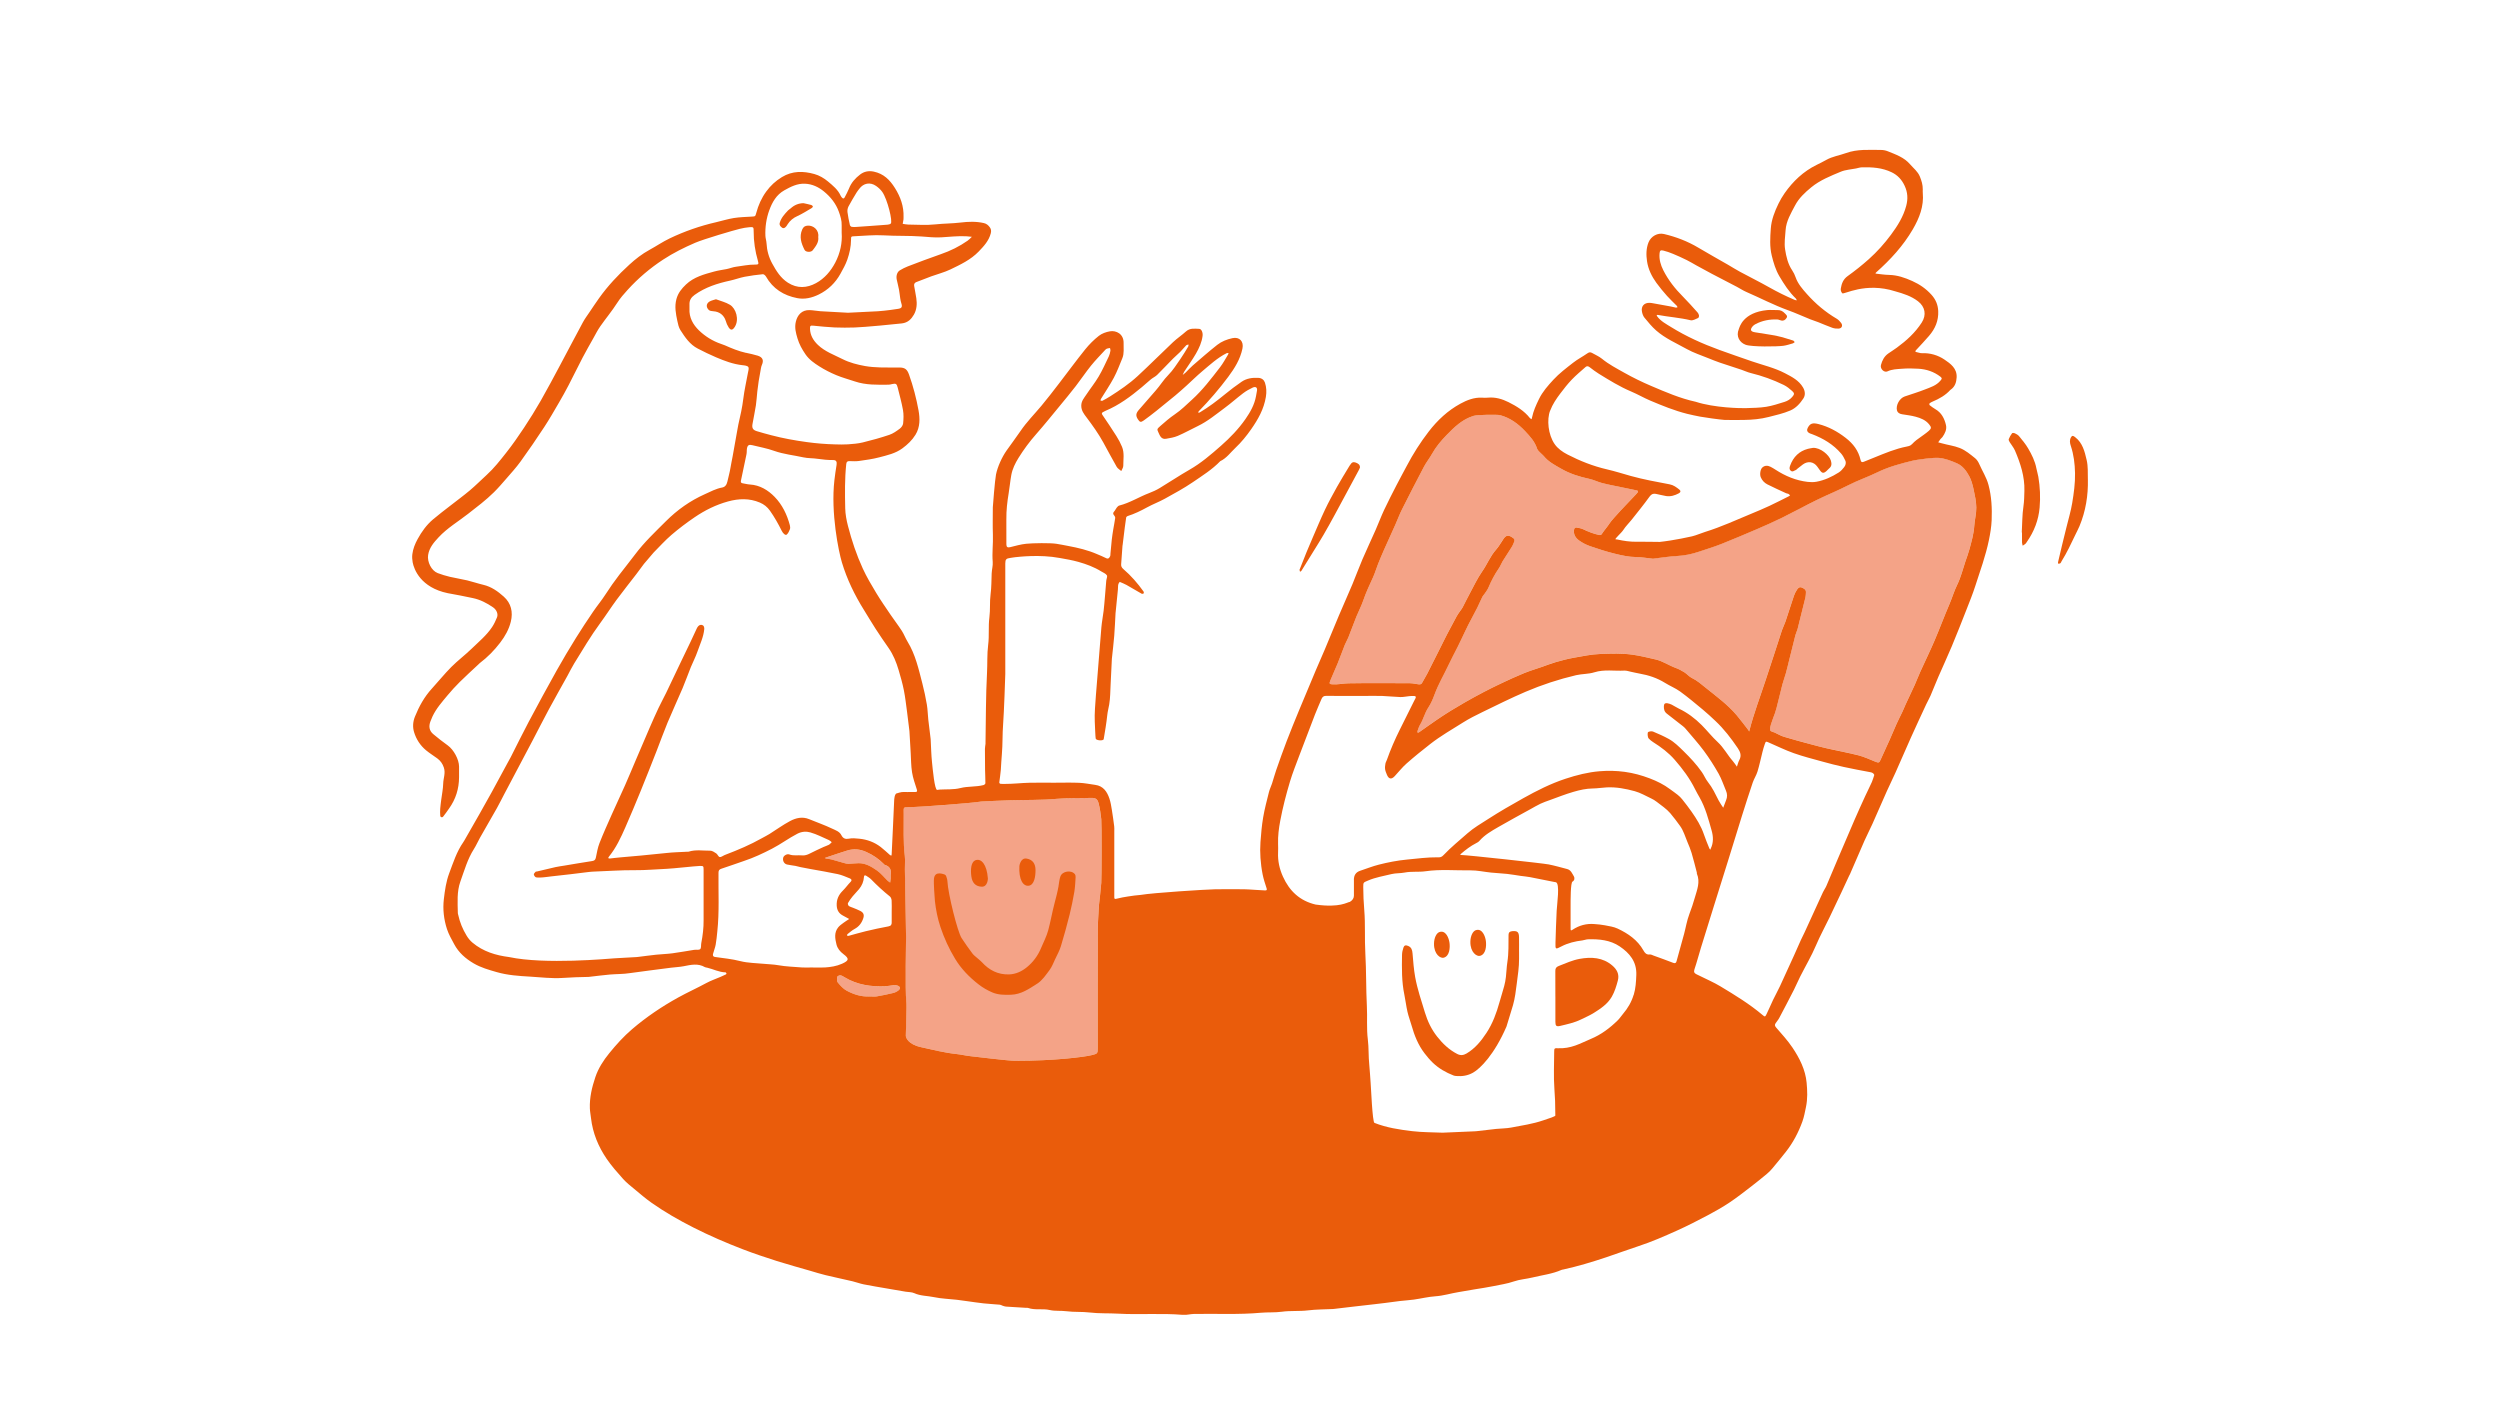
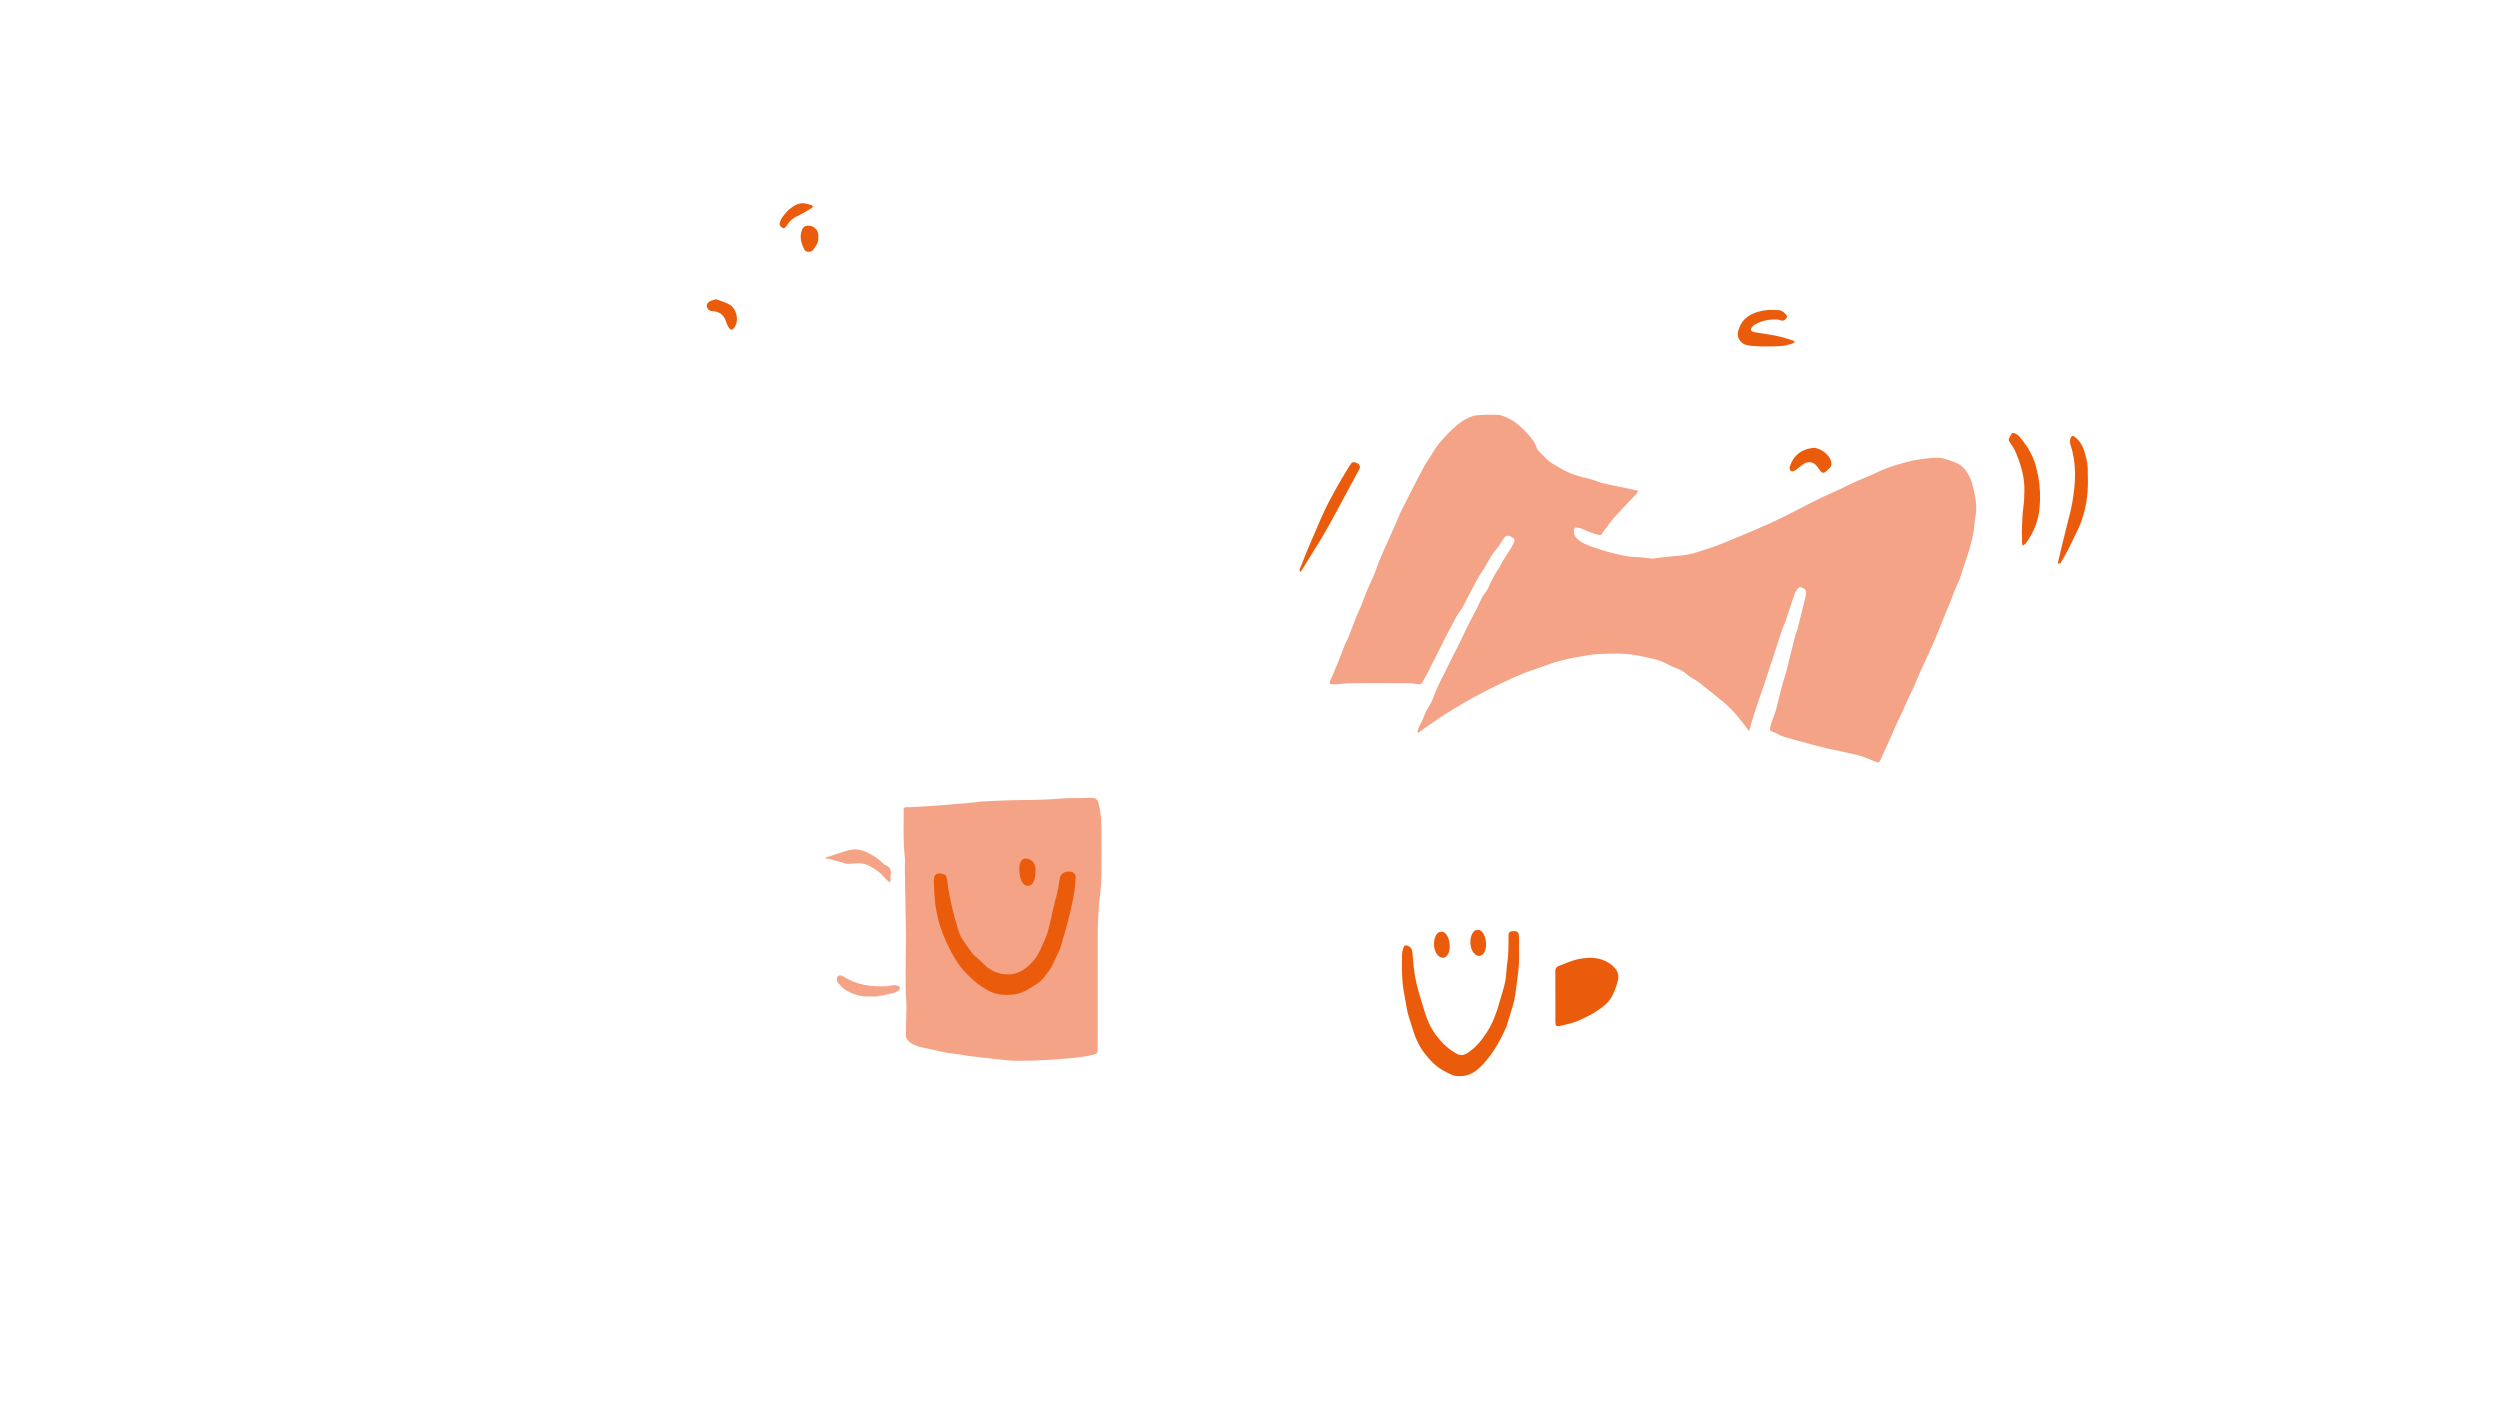
<svg xmlns="http://www.w3.org/2000/svg" id="Calque_1" data-name="Calque 1" viewBox="0 0 1366 768">
  <defs>
    <style>
      .cls-1 {
        fill: none;
      }

      .cls-2 {
        fill: #ea5c0b;
      }

      .cls-3 {
        fill: #f4a387;
      }

      .cls-4 {
        clip-path: url(#clippath);
      }
    </style>
    <clipPath id="clippath">
      <polygon class="cls-1" points="225.16 718.39 1140.84 718.39 1141.03 65.42 225.16 81.87 225.16 718.39" />
    </clipPath>
  </defs>
  <g class="cls-4">
    <path class="cls-3" d="M494.92,565.91c0,.85,1.01,4.73,8.55,6.31,6.37,1.39,12.67,3.03,19.19,3.7,2.61.27,5.17.94,7.78,1.19,2.31.22,20.27,2.51,24.48,2.51,21.73,0,37.64-2.14,41.41-3.07,3.46-.85,3.46-.83,3.46-4.25,0-21.4-.04-42.8.03-64.19.01-4.44.41-8.87.63-13.31,0-.11,0-.21.02-.32.43-3.97.95-7.94,1.24-11.92.19-2.54.28-32.28,0-35-.3-2.92-.73-5.86-1.47-8.69-.62-2.39-1.69-2.99-4.24-2.9-6.14.21-12.27-.07-18.44.49-8.65.78-17.39.55-26.09.81-4.97.15-9.94.43-14.9.65-.21,0-.43.01-.64.05-4.9.87-32.76,2.9-38.37,3.06-4.26.12-3.83-.49-3.8,3.69.06,7.63-.33,15.27.59,22.89.29,2.41.01,4.89.05,7.34.2,12.32.43,24.63.65,36.95,0,.53-.59,29.79.14,35.18.34,2.51-.28,16.27-.28,18.82" />
    <path class="cls-3" d="M903.14,305.26c-3.33-.34-6.26-.86-9.2-.9-4.06-.04-7.96-.95-11.83-1.9-4.48-1.1-8.89-2.53-13.25-4.04-2.07-.72-4.11-1.75-5.9-3.02-1.9-1.35-3.3-3.21-2.93-5.85.12-.89.54-1.46,1.42-1.32,1.23.2,2.51.42,3.62.95,2.78,1.33,5.59,2.49,8.64,3.09.77.15,1.14.07,1.54-.56,1.29-2.03,2.95-3.77,4.25-5.82,1.45-2.28,10.86-12.15,13.36-14.71.67-.68,1.34-1.38,1.93-2.13.42-.53.26-.96-.46-1.11-3.19-.66-6.38-1.32-9.57-1.99-3.09-.65-6.2-1.19-9.25-1.99-2.4-.63-4.66-1.81-7.07-2.32-5.4-1.16-10.58-2.76-15.4-5.54-3.46-1.99-7.02-3.78-9.58-6.98-.46-.57-1.11-.99-1.61-1.54-.71-.77-1.69-1.48-1.98-2.41-1.24-3.89-3.83-6.72-6.56-9.61-3.88-4.11-8.2-7.27-13.7-8.75-1.3-.35-12.18-.3-14.47.4-6.13,1.87-10.57,6.17-14.8,10.56-2.96,3.07-5.77,6.38-7.88,10.18-1.33,2.4-3.1,4.56-4.38,6.98-4.11,7.78-8.12,15.61-12.07,23.47-1.33,2.64-2.34,5.44-3.55,8.15-2.06,4.63-4.19,9.23-6.24,13.86-1.14,2.57-2.23,5.17-3.27,7.78-.93,2.35-1.62,4.8-2.67,7.1-1.91,4.22-3.91,8.4-5.41,12.81-1.02,2.98-2.53,5.79-3.71,8.72-1.54,3.82-2.93,7.7-4.45,11.52-.53,1.34-1.34,2.57-1.87,3.9-1.37,3.43-2.61,6.92-4,10.35-1.27,3.12-2.72,6.17-3.98,9.29-.69,1.73-.46,1.94,1.46,2.03,2.87.14,5.7-.52,8.53-.57,11.18-.2,22.37-.11,33.56-.05,1.56,0,3.12.44,4.69.6.73.08,1.45.07,1.9-.78.88-1.67,1.91-3.25,2.78-4.93,2.08-4.03,4.09-8.09,6.13-12.14,1.18-2.36,2.35-4.73,3.54-7.09.48-.95.95-1.9,1.45-2.84,1.67-3.15,3.33-6.31,5.04-9.45.5-.92,1.14-1.76,1.73-2.62.48-.7,1.05-1.35,1.44-2.09,1.29-2.42,2.47-4.91,3.77-7.32,2.26-4.18,4.27-8.55,6.98-12.42,2.71-3.88,4.39-8.37,7.6-11.93,1.61-1.79,2.72-4.02,4.13-5.99,1.28-1.8,2.45-2.02,4.24-.96,1.94,1.15,2.07,1.63,1.02,3.86-.32.67-.65,1.34-1.04,1.97-1.58,2.5-3.23,4.96-4.78,7.48-.77,1.25-1.26,2.68-2.08,3.88-2.28,3.31-4.12,6.83-5.68,10.52-.48,1.14-1.29,2.15-1.98,3.21-.46.71-1.11,1.32-1.45,2.08-1.7,3.86-3.56,7.61-5.61,11.31-2.86,5.16-5.14,10.62-7.82,15.88-1.67,3.28-3.43,6.56-4.97,9.87-2.46,5.25-5.44,10.25-7.47,15.7-.96,2.57-2,5.2-3.52,7.46-1.98,2.94-2.7,6.4-4.51,9.39-.65,1.07-1.01,2.33-1.44,3.52-.09.25.07.59.12.89.26-.09.56-.13.78-.29,3.38-2.36,6.71-4.77,10.12-7.09,4.8-3.26,9.74-6.29,14.79-9.17,6.63-3.79,13.37-7.34,20.28-10.59,4.01-1.88,8.04-3.75,12.14-5.42,3.21-1.31,6.56-2.3,9.84-3.44,2.48-.86,4.91-1.86,7.43-2.57,3.23-.92,6.5-1.8,9.8-2.39,4.87-.87,9.77-1.92,14.68-2.08,5.91-.2,11.85-.45,17.8.43,4.19.62,8.24,1.62,12.34,2.57,3.96.91,7.26,3.29,11.01,4.64,1.67.6,3.27,1.48,4.78,2.43,1.41.89,2.51,2.32,3.98,3.03,2.9,1.4,5.25,3.47,7.72,5.46,5.83,4.71,11.92,9.14,16.79,14.9,2.24,2.65,4.31,5.46,6.44,8.2.16.21.25.47.37.71.06-.2.13-.4.18-.6,2.4-9.41,5.89-18.46,8.91-27.67,1.42-4.31,2.85-8.62,4.26-12.93,1.54-4.71,3.02-9.44,4.59-14.14.53-1.59,1.36-3.08,1.89-4.67,1.58-4.7,3.05-9.44,4.65-14.14.4-1.18.99-2.33,1.69-3.37.58-.86,1.35-1.71,2.66-1.12,1.21.55,2.35,1.11,2.2,2.73-.08.84-.04,1.71-.24,2.52-1.41,5.83-2.86,11.64-4.34,17.45-.28,1.1-.87,2.12-1.15,3.21-1.13,4.38-2.2,8.77-3.29,13.16-.63,2.55-1.22,5.12-1.92,7.65-.58,2.09-1.37,4.12-1.92,6.21-1.12,4.27-2.13,8.57-3.2,12.85-.23.92-.5,1.83-.82,2.73-.73,2.07-1.57,4.11-2.22,6.2-.33,1.07-.67,2.35-.36,3.33.19.6,1.6.81,2.46,1.2,1.62.75,3.18,1.71,4.87,2.23,4.64,1.41,9.32,2.66,14,3.92,3.33.9,6.66,1.79,10.01,2.55,5.64,1.28,11.34,2.29,16.93,3.74,3.11.8,6.06,2.22,9.06,3.42,1.89.76,2.17.68,2.91-.99,1.64-3.66,3.35-7.29,4.98-10.96,1.29-2.89,2.48-5.83,3.78-8.72,1-2.21,2.14-4.35,3.17-6.55.63-1.34,1.16-2.73,1.78-4.07,1.64-3.55,3.35-7.07,4.96-10.63,1.09-2.41,2-4.89,3.09-7.3,2.56-5.65,5.29-11.22,7.73-16.92,2.82-6.59,5.32-13.31,8.14-19.9,1.52-3.56,2.6-7.27,4.33-10.78,1.94-3.94,2.97-8.33,4.39-12.52.74-2.18,1.57-4.33,2.17-6.55,1.15-4.26,2.41-8.5,2.69-12.97.21-3.35,1.16-6.69,1.11-10.02-.05-3.33-.78-6.68-1.49-9.96-.54-2.46-1.21-4.99-2.39-7.19-1.55-2.89-3.62-5.67-6.71-7.01-3.14-1.35-6.49-2.67-9.83-2.95-3.43-.29-11.33.97-11.75,1.03-.83.12-1.66.26-2.48.45-6.65,1.62-13.22,3.37-19.46,6.41-5.21,2.54-10.73,4.41-15.92,7.08-5.54,2.85-11.35,5.18-16.95,7.93-6.37,3.13-12.6,6.55-18.96,9.69-4.53,2.23-9.15,4.28-13.79,6.28-6.39,2.75-12.81,5.45-19.27,8.04-4.18,1.68-8.52,2.98-12.78,4.41-3.62,1.21-7.48,2.04-11.44,2.25-4.62.25-9.21,1.01-13.49,1.5" />
    <path class="cls-3" d="M475.32,544.46c1.27,0,2.58.18,3.81-.03,2.99-.51,5.97-1.15,8.93-1.86.99-.24,2-.73,2.8-1.36,1.37-1.08,1.09-2.19-.61-2.72-.59-.19-1.26-.27-1.87-.21-1.46.15-2.9.53-4.36.6-7.94.38-15.59-.68-22.54-4.9-.72-.44-1.5-.95-2.3-1.05-.56-.06-1.64.46-1.71.85-.17.99-.27,2.37.28,3.03,1.41,1.69,2.97,3.48,4.86,4.49,3.92,2.1,8.15,3.47,12.72,3.16" />
    <path class="cls-3" d="M486.63,478.24c.5-2.36.02-4.75-3.26-5.69-.18-.05-.32-.28-.47-.43-2.77-2.81-5.92-4.96-9.58-6.59-3.5-1.56-6.86-1.88-10.41-.79-3.92,1.21-7.8,2.56-11.7,3.85-.19.06-.37.16-.56.25.26.1.51.25.77.3.93.16,1.89.21,2.79.45,2.49.66,4.96,1.41,7.44,2.1.58.16,1.19.36,1.78.33,1.89-.08,3.78-.34,5.67-.36,3.89-.05,7.1,1.94,10.1,4.02,2.13,1.48,3.78,3.64,5.67,5.47.44.43.99.74,1.49,1.1.08-.62.19-1.24.23-1.86.04-.53,0-1.06,0-2.14" />
    <path class="cls-2" d="M1104.7,290.93c.27-4.76.21-9.56.91-14.25.43-2.87.44-5.68.52-8.53.21-7.78-2.16-14.99-5.17-22.01-.7-1.62-1.94-3.01-2.86-4.54-.3-.5-.69-1.24-.52-1.67.44-1.14,1.09-2.22,1.82-3.21.18-.24,1.05-.19,1.46,0,.84.41,1.76.87,2.34,1.58,1.73,2.12,3.52,4.23,4.9,6.58,2.03,3.45,3.84,7.05,4.59,11.07.29,1.54.8,3.04,1.06,4.58.95,5.57,1.18,11.22.7,16.8-.59,6.82-3.01,13.11-6.98,18.76-.24.35-.44.75-.75,1.02-.46.4-1.01.71-1.52,1.06-.13-.6-.36-1.19-.37-1.79-.05-1.81-.02-3.62-.02-5.43-.04,0-.08,0-.12,0" />
    <path class="cls-2" d="M1140.82,261.88c.2,8.85-1.19,17.42-4.59,25.61-.69,1.65-1.56,3.22-2.32,4.84-2.3,4.88-4.62,9.75-7.47,14.34-.22.36-.34.83-.65,1.07-.28.23-.75.22-1.14.31-.06-.26-.21-.54-.16-.78.71-3.07,1.43-6.14,2.17-9.2.82-3.36,1.66-6.72,2.48-10.08,1.06-4.36,2.38-8.68,3.11-13.1.89-5.4,1.66-10.82,1.55-16.36-.1-5.12-.7-10.08-2.32-14.93-.52-1.56-.74-3.1.08-4.59.61-1.11,1.13-1.05,2.19-.24,4.2,3.2,5.32,7.89,6.42,12.67.8,3.47.56,6.95.64,10.43" />
    <path class="cls-2" d="M743.08,255.51c-.1.23-.29.73-.53,1.18-4.41,8.2-8.8,16.4-13.24,24.58-2.01,3.7-4.06,7.39-6.17,11.03-1.58,2.73-3.28,5.4-4.94,8.09-2.37,3.85-4.74,7.7-7.14,11.54-.14.22-.49.31-.74.46-.1-.35-.2-.7-.28-1.05-.02-.08.09-.19.13-.29,1.24-3.12,2.45-6.25,3.72-9.35,1.03-2.53,2.11-5.05,3.2-7.55,2.26-5.21,4.43-10.48,6.86-15.61,2.03-4.29,4.33-8.46,6.64-12.61,1.95-3.5,4.08-6.91,6.14-10.35.49-.81.98-1.65,1.59-2.36.83-.98,1.88-.75,2.91-.28,1,.46,1.91.99,1.85,2.58" />
    <path class="cls-2" d="M953.81,188.38c-3.23-1.19-5.39-4.55-3.74-8.51.44-1.07,2.18-9.14,15.6-10.45,1.8-.17,3.62.07,5.42,0,1.74-.08,3.09.61,4.21,1.86.62.69,1.59,1.29.89,2.42-.66,1.06-1.58,1.74-2.93,1.43-.72-.16-1.41-.54-2.13-.57-4.18-.16-8.19.57-11.92,2.55-.55.29-1.11.66-1.51,1.13-1.61,1.9-1.24,2.91,1.22,3.32,4.03.69,8.1,1.2,12.11,2.03,2.95.61,5.83,1.6,8.73,2.48.35.11.59.57.87.87-.33.23-.64.58-1.01.68-1.72.49-3.43,1.08-5.19,1.32-3.4.48-17.28.67-20.62-.56" />
    <path class="cls-2" d="M990.62,244.72c4.03-.24,8.9,3.92,9.78,6.98.49,1.72.48,3.09-.98,4.27-.49.4-.89.92-1.36,1.34-1.66,1.48-2.46,1.37-3.76-.48-.43-.6-.86-1.2-1.28-1.8-1.97-2.77-5.15-3.29-7.91-1.27-1.02.75-2,1.55-2.99,2.33-.33.26-.61.67-.98.78-.85.25-1.66,1.2-2.64.36-.97-.83-.76-1.8-.35-2.88,1.73-4.67,4.84-7.83,9.72-9.12.91-.24,1.84-.35,2.77-.52" />
    <path class="cls-2" d="M830.02,520.05c0,1.28,0,2.56,0,3.83.03,4.55-.68,9.02-1.25,13.52-.51,3.97-.96,7.94-2.06,11.79-1.12,3.92-2.42,7.79-3.56,11.7-6.63,15.36-14.35,23.01-18.28,25.22-2.94,1.65-5.92,2.08-9.14,1.83-.52-.04-1.06-.11-1.54-.3-4.17-1.63-8.02-3.83-11.26-6.92-1.68-1.6-3.19-3.41-4.6-5.25-3.45-4.51-5.51-9.69-7.04-15.11-.71-2.51-1.67-4.97-2.25-7.51-.7-3.06-1.05-6.21-1.69-9.29-1.51-7.21-1.4-14.51-1.28-21.81.02-1.34.33-2.73.77-4,.45-1.29,1.25-1.44,2.56-.9,1.85.76,2.26,2.26,2.41,4.09.37,4.3.67,8.63,1.43,12.87,1.19,6.61,3.39,12.97,5.33,19.4,1.47,4.84,3.59,9.26,6.68,13.19,3.03,3.85,6.55,7.22,10.98,9.49,1.72.88,3.3.8,5.07-.24,4.69-2.78,7.96-6.78,10.91-11.27,3.42-5.21,5.49-10.89,7.13-16.81.82-2.94,1.77-5.84,2.56-8.79.43-1.61.74-3.27.93-4.93.33-2.72.37-5.48.8-8.18.78-4.95.57-9.93.64-14.9.02-1.31.73-1.86,2-1.97,2.83-.25,3.67.42,3.73,3.28.06,2.66.01,5.32.01,7.98" />
    <path class="cls-2" d="M849.85,544.58c0-4.68.04-9.35-.02-14.03-.02-1.48.46-2.19,1.94-2.77,3.72-1.44,7.38-3.13,11.3-3.85,6.42-1.17,12.73-.84,17.96,3.69,2.36,2.04,3.9,4.63,2.96,8.15-.81,3.06-1.72,6.07-3.29,8.81-2.28,3.98-6.01,6.47-9.76,8.83-2.23,1.4-4.68,2.44-7.05,3.61-3.62,1.79-7.55,2.61-11.43,3.54-2.11.5-2.59-.04-2.6-2.27-.03-4.57,0-9.14,0-13.71" />
    <path class="cls-2" d="M510.28,480.97c-.01-4.8,3.73-3.9,5.89-3.13.33.12.69.5.8.84.31.89.65,1.82.69,2.74.31,6.9,5.56,27.74,7.73,31.11,1.87,2.9,3.9,5.7,5.96,8.48.68.92,1.68,1.62,2.54,2.4.86.78,1.83,1.46,2.61,2.32,3.96,4.37,8.78,6.85,14.77,6.69,3.74-.1,7.04-1.66,9.82-3.94,3.37-2.76,5.93-6.16,7.69-10.34,1.37-3.27,3.06-6.45,3.98-9.87,1.31-4.87,2.15-9.87,3.44-14.74.79-3,1.59-5.99,2.13-9.04.33-1.86.44-3.8,1.05-5.56,1.04-3.01,6.05-3.74,7.96-1.24.34.44.4,1.21.36,1.81-.17,2.63-.26,5.28-.7,7.87-.71,4.14-1.54,8.27-2.56,12.34-1.46,5.79-3.02,11.57-4.77,17.28-.76,2.47-2.05,4.79-3.16,7.14-.94,2-1.73,4.15-3.04,5.9-2.02,2.69-4.02,5.73-6.77,7.46-4.37,2.75-8.65,5.87-14.38,6.04-3.55.11-6.95.09-10.14-1.28-2.65-1.14-5.24-2.62-7.51-4.4-5.02-3.91-9.47-8.45-12.79-13.94-3.33-5.5-5.99-11.28-8.04-17.44-1.55-4.65-2.46-9.3-3-14.09-.26-2.3-.67-9.91-.58-11.39" />
    <path class="cls-2" d="M391.23,163.52c2.43.93,5.28,1.59,7.65,3.04,3.26,1.99,5.2,8.07,2.56,12.12-1.19,1.83-2.18,1.92-3.35.14-.67-1.03-1.16-2.22-1.51-3.41-.94-3.14-3.41-5.11-6.73-5.33-.9-.06-2.04-.18-2.6-.74-1.84-1.85-1.24-4.01,1.24-4.98.78-.31,1.6-.5,2.74-.85" />
    <path class="cls-2" d="M447.09,129.5c.41,2.89-1.36,5.07-3.01,7.24-.95,1.25-3.8,1.12-4.48-.22-1.78-3.52-3.02-7.14-1.27-11.12.63-1.43,1.47-2.04,3.1-2.12,2.96-.15,6.19,2.32,5.66,6.22" />
    <path class="cls-2" d="M439.01,111.01c1.43.32,2.87.61,4.28,1,.35.1.83.53.85.82.02.3-.41.73-.75.93-2.55,1.48-5.05,3.1-7.72,4.31-2.23,1-3.95,2.39-5.25,4.39-.28.44-.53.92-.88,1.3-.59.65-1.31,1.27-2.2.65-.87-.61-1.64-1.38-1.29-2.65.77-2.75,2.64-4.76,4.52-6.76.43-.46,1.02-.75,1.49-1.18,1.96-1.79,4.23-2.75,6.96-2.81" />
    <path class="cls-2" d="M556.99,473.17s.58-4.62,3.96-4.04c3.38.58,4.86,2.88,4.86,6.34s-.66,8.08-3.71,8.49c-3.05.41-5.52-3.29-5.11-10.79" />
-     <path class="cls-2" d="M539.78,479.98s.01,4.65-3.41,4.51c-3.42-.14-5.19-2.24-5.63-5.68-.44-3.43-.37-8.09,2.6-8.89,2.97-.8,5.89,2.56,6.44,10.06" />
    <path class="cls-2" d="M786.47,509.29c3.5-1.24,5.2,3.28,5.54,5.87.34,2.6.11,7.23-3.16,8.13-1.78.49-5.38-1.81-5.31-7.68.04-3.21,1.34-5.76,2.94-6.33" />
    <path class="cls-2" d="M806.35,508.27c3.5-1.24,5.2,3.28,5.53,5.87.34,2.6.11,7.23-3.16,8.13-1.78.49-5.38-1.81-5.31-7.68.04-3.21,1.34-5.76,2.94-6.33" />
-     <path class="cls-2" d="M1078.75,287.3c-.28,4.47-1.54,8.7-2.69,12.97-.6,2.22-1.43,4.37-2.17,6.55-1.42,4.19-2.45,8.58-4.39,12.52-1.73,3.51-2.81,7.22-4.33,10.78-2.82,6.59-5.32,13.31-8.14,19.9-2.44,5.7-5.17,11.27-7.73,16.92-1.09,2.41-2.01,4.89-3.09,7.3-1.61,3.56-3.32,7.08-4.96,10.63-.62,1.35-1.15,2.73-1.78,4.07-1.04,2.19-2.17,4.34-3.17,6.55-1.31,2.89-2.49,5.82-3.78,8.72-1.64,3.66-3.34,7.3-4.98,10.96-.74,1.66-1.02,1.74-2.91.99-3-1.2-5.96-2.62-9.06-3.42-5.59-1.44-11.29-2.46-16.93-3.74-3.36-.76-6.69-1.65-10.01-2.55-4.68-1.26-9.37-2.51-14-3.92-1.69-.51-3.25-1.48-4.87-2.23-.86-.4-2.27-.6-2.46-1.2-.31-.98.03-2.26.36-3.33.64-2.1,1.49-4.13,2.22-6.2.31-.89.59-1.81.82-2.73,1.07-4.28,2.08-8.58,3.2-12.85.55-2.09,1.35-4.12,1.92-6.21.7-2.53,1.29-5.1,1.92-7.65,1.09-4.39,2.16-8.78,3.29-13.16.28-1.1.87-2.11,1.15-3.21,1.48-5.81,2.92-11.63,4.34-17.45.2-.81.16-1.68.24-2.52.15-1.62-.99-2.18-2.2-2.73-1.31-.59-2.08.25-2.66,1.12-.7,1.04-1.29,2.19-1.69,3.37-1.59,4.7-3.07,9.44-4.65,14.14-.53,1.59-1.36,3.08-1.89,4.67-1.57,4.7-3.06,9.43-4.59,14.14-1.41,4.32-2.84,8.62-4.26,12.93-3.02,9.21-6.51,18.26-8.91,27.67-.05.2-.12.4-.18.6-.12-.24-.21-.5-.37-.71-2.14-2.74-4.2-5.55-6.44-8.2-4.88-5.77-10.96-10.19-16.79-14.9-2.46-1.99-4.81-4.06-7.72-5.46-1.47-.71-2.58-2.14-3.98-3.03-1.5-.95-3.11-1.83-4.78-2.43-3.75-1.35-7.05-3.73-11.01-4.64-4.1-.95-8.15-1.95-12.34-2.57-5.95-.88-11.89-.63-17.8-.43-4.91.17-9.81,1.21-14.68,2.08-3.31.59-6.57,1.47-9.8,2.39-2.52.72-4.95,1.71-7.43,2.57-3.28,1.14-6.63,2.13-9.84,3.44-4.1,1.67-8.13,3.53-12.14,5.42-6.91,3.24-13.64,6.79-20.28,10.59-5.05,2.89-9.99,5.91-14.79,9.17-3.4,2.31-6.74,4.73-10.12,7.09-.22.15-.52.19-.78.29-.05-.3-.21-.64-.12-.89.43-1.19.79-2.45,1.44-3.52,1.81-2.98,2.53-6.45,4.51-9.39,1.52-2.26,2.56-4.89,3.52-7.46,2.03-5.46,5.02-10.46,7.47-15.7,1.55-3.31,3.31-6.58,4.97-9.87,2.67-5.26,4.96-10.73,7.82-15.88,2.05-3.7,3.91-7.46,5.61-11.31.33-.76.98-1.37,1.45-2.08.69-1.05,1.5-2.06,1.98-3.21,1.56-3.69,3.4-7.22,5.68-10.52.83-1.2,1.32-2.63,2.08-3.88,1.55-2.52,3.2-4.98,4.78-7.48.4-.63.73-1.3,1.04-1.97,1.05-2.23.91-2.72-1.02-3.86-1.79-1.06-2.96-.84-4.24.96-1.41,1.98-2.52,4.21-4.13,5.99-3.21,3.57-4.89,8.06-7.6,11.93-2.71,3.87-4.71,8.24-6.98,12.42-1.31,2.41-2.49,4.9-3.77,7.32-.39.74-.97,1.39-1.44,2.09-.59.87-1.23,1.71-1.73,2.62-1.71,3.13-3.37,6.29-5.04,9.45-.5.94-.97,1.89-1.45,2.84-1.18,2.36-2.35,4.73-3.54,7.09-2.03,4.05-4.05,8.11-6.13,12.14-.86,1.67-1.9,3.26-2.78,4.93-.45.85-1.18.86-1.91.78-1.57-.16-3.12-.6-4.69-.6-11.19-.05-22.37-.14-33.56.05-2.82.05-5.66.71-8.53.57-1.92-.09-2.15-.3-1.46-2.03,1.26-3.13,2.71-6.17,3.98-9.29,1.39-3.43,2.63-6.91,4-10.35.53-1.34,1.34-2.57,1.87-3.9,1.52-3.83,2.91-7.7,4.45-11.52,1.18-2.93,2.69-5.74,3.71-8.72,1.5-4.41,3.49-8.58,5.41-12.81,1.04-2.3,1.73-4.75,2.67-7.1,1.04-2.61,2.13-5.21,3.27-7.78,2.06-4.63,4.18-9.23,6.24-13.86,1.21-2.7,2.22-5.5,3.55-8.15,3.95-7.86,7.97-15.69,12.07-23.47,1.28-2.42,3.05-4.58,4.38-6.98,2.11-3.81,4.92-7.12,7.88-10.18,4.24-4.39,8.67-8.69,14.8-10.56,2.29-.7,13.18-.75,14.47-.4,5.5,1.48,9.82,4.64,13.7,8.75,2.73,2.89,5.32,5.72,6.56,9.61.29.92,1.28,1.64,1.98,2.41.5.55,1.15.96,1.61,1.54,2.57,3.2,6.12,4.99,9.58,6.98,4.82,2.78,10,4.38,15.4,5.54,2.41.52,4.68,1.7,7.07,2.32,3.05.8,6.16,1.34,9.25,1.99,3.19.67,6.38,1.33,9.57,1.99.72.15.87.58.46,1.11-.59.75-1.26,1.44-1.93,2.13-2.5,2.56-11.91,12.43-13.36,14.71-1.3,2.05-2.96,3.79-4.25,5.82-.4.63-.77.72-1.54.56-3.04-.61-5.85-1.77-8.64-3.09-1.11-.53-2.39-.74-3.62-.95-.88-.15-1.29.42-1.42,1.32-.36,2.64,1.03,4.51,2.93,5.85,1.79,1.27,3.82,2.3,5.9,3.02,4.36,1.51,8.77,2.94,13.25,4.04,3.87.95,7.77,1.86,11.83,1.9,2.94.03,5.88.55,9.2.9,4.28-.5,8.87-1.26,13.49-1.5,3.95-.21,7.82-1.05,11.44-2.26,4.26-1.42,8.6-2.73,12.78-4.41,6.46-2.59,12.88-5.29,19.27-8.04,4.64-2,9.26-4.04,13.79-6.28,6.37-3.14,12.59-6.56,18.96-9.69,5.6-2.75,11.41-5.08,16.95-7.93,5.19-2.67,10.71-4.53,15.92-7.08,6.23-3.04,12.8-4.79,19.46-6.41.81-.2,1.65-.33,2.48-.45.42-.06,8.32-1.32,11.75-1.03,3.35.28,6.7,1.6,9.83,2.95,3.09,1.34,5.16,4.12,6.71,7.01,1.18,2.19,1.85,4.73,2.39,7.19.71,3.28,1.44,6.63,1.49,9.96.05,3.33-.89,6.67-1.11,10.02M1022.76,427.35c-1.16,2.6-2.47,5.14-3.66,7.74-1.98,4.32-3.95,8.64-5.84,13-3.07,7.06-6.07,14.14-9.09,21.22-2.1,4.93-4.14,9.89-6.26,14.81-.5,1.16-1.3,2.19-1.83,3.35-3.36,7.3-6.68,14.62-10.03,21.92-.66,1.44-1.42,2.83-2.07,4.27-1.26,2.78-2.46,5.6-3.72,8.38-2.53,5.59-5.05,11.17-7.65,16.73-1.2,2.57-2.6,5.06-3.83,7.62-1.23,2.57-2.29,5.22-3.56,7.77-.76,1.53-.9,1.51-2.19.41-7.11-6.02-15.05-10.84-22.99-15.63-3.62-2.18-7.54-3.85-11.33-5.75-.57-.29-1.15-.56-1.72-.83-1.21-.57-1.64-1.27-1.14-2.75,1.31-3.87,2.33-7.83,3.53-11.74,2.29-7.45,4.61-14.89,6.93-22.33,2.63-8.43,5.29-16.85,7.91-25.28,2.56-8.23,5.06-16.48,7.64-24.7,1.89-6.01,3.81-12.02,5.83-17.98.71-2.08,1.99-3.98,2.62-6.07,1.06-3.5,1.8-7.1,2.7-10.66.36-1.42.76-2.84,1.25-4.22.57-1.63.61-1.61,2.18-.93,4.55,1.97,9.01,4.18,13.68,5.83,5.15,1.82,10.46,3.16,15.73,4.62,3.83,1.06,7.68,2.06,11.57,2.91,4.82,1.06,9.67,1.96,14.52,2.86,1.04.19,1.79.57,2.17,1.5-.46,1.35-.8,2.69-1.35,3.94M920.08,510.67c-1.3,4.86-2.66,9.7-4.01,14.54-.27.97-.76,1.31-1.85.88-3.54-1.38-7.12-2.65-10.69-3.95-.69-.25-1.43-.7-2.1-.61-1.85.23-2.72-.89-3.46-2.21-3.21-5.73-8.36-9.23-14.08-11.93-2.14-1.01-4.63-1.35-6.99-1.81-1.85-.37-3.76-.51-5.64-.67-4.38-.38-8.42.69-12.07,3.14-.95.64-1.02.19-1.02-.6,0-3.94,0-7.88,0-11.82,0-3.83-.04-13.35,1.05-13.92,1.14-.6,1.26-2.01.77-2.82-.95-1.55-1.61-3.52-3.71-4.05-3.36-.86-6.7-1.85-10.1-2.52-3.19-.63-44.37-5.11-47.86-5.16-.17,0-.33-.14-.5-.22.15-.14.29-.28.45-.41,2.56-2.2,5.21-4.25,8.24-5.79.66-.33,1.35-.72,1.82-1.27,2.9-3.31,6.66-5.44,10.37-7.59,5.75-3.34,11.61-6.48,17.43-9.7,1.83-1.01,3.63-2.09,5.52-2.99,1.62-.77,3.33-1.36,5.02-1.96,4.36-1.57,8.67-3.3,13.11-4.58,3.42-.99,6.92-1.8,10.56-1.83,2.52-.02,5.04-.47,7.57-.59,5.22-.26,10.34.72,15.31,2.08,3.11.85,6,2.56,8.96,3.95,1.05.49,2.07,1.1,2.98,1.81,2.55,2.01,5.36,3.82,7.44,6.24,1.9,2.2,3.65,4.62,5.37,6.97,1.89,2.58,2.8,5.89,4.08,8.91.81,1.93,1.64,3.87,2.23,5.87,1.05,3.53,1.92,7.11,2.86,10.68.05.2-.05.45.03.63,1.93,4.57.1,8.82-1.13,13.12-.86,3-1.83,5.96-2.96,8.89-1.38,3.61-1.98,7.52-2.99,11.28M892.62,543.59c-1.18,3.92-3.19,7.34-5.83,10.43-.96,1.13-1.77,2.41-2.81,3.44-4.33,4.26-9.12,7.87-14.78,10.22-2.82,1.17-5.55,2.58-8.43,3.59-2.98,1.05-6.09,1.63-9.32,1.49-2.17-.1-2.23.03-2.24,2.02-.03,6.71-.37,13.45.11,20.12.34,4.75.51,8.09.51,14.53.37.53-3.78,1.76-6.66,2.75-5.69,1.95-11.62,2.8-17.48,3.92-2.68.51-5.46.46-8.19.74-3.56.37-7.11.82-10.66,1.23-.32.04-.64.06-.95.07-5.83.25-11.65.5-17.67.76-5.43-.25-11.08-.17-16.64-.84-6.98-.84-13.97-1.89-20.59-4.52-1.1-.43-1.9-19.8-2.08-21.89-.29-3.26-.38-6.54-.73-9.79-.51-4.64-.22-9.35-.8-13.93-.76-6.07-.2-12.09-.52-18.12-.5-9.65-.29-19.34-.84-28.96-.45-7.87.07-15.73-.58-23.55-.35-4.23-.55-8.45-.56-12.68,0-2.57.1-2.4,2.63-3.49,4.1-1.78,8.49-2.44,12.77-3.52,2.33-.58,4.84-.37,7.21-.84,3.79-.75,7.66-.17,11.4-.71,8.17-1.18,16.34-.38,24.51-.49,3.75-.05,7.51.83,11.28,1.21,2.94.3,5.89.41,8.83.73,2.5.27,4.98.74,7.47,1.09,1.66.24,3.35.35,5,.67,4.41.84,8.81,1.75,13.22,2.63.31.06.63.08.94.16,2.33.64.59,11.98.43,15.57-.26,5.82-.51,11.64-.65,17.47-.09,3.75-.02,3.72,3.21,2.04,3.59-1.87,7.47-2.81,11.47-3.29,1.04-.13,2.05-.58,3.08-.61,6.09-.18,12.13.38,17.3,3.86,5.41,3.65,9.37,8.33,9.11,15.55-.14,3.72-.33,7.36-1.41,10.94M739.78,480.77c0,2.88.02,5.75,0,8.63q-.02,2.05-2.19,3.38c-1.46.15-5.42,3.34-18.74,1.47-8.63-2.03-14.28-7.38-17.83-15.23-1.9-4.18-2.88-8.57-2.68-13.2.07-1.59.05-3.2,0-4.79-.13-4.24.4-8.39,1.19-12.58,1.36-7.23,3.2-14.33,5.3-21.35,1.42-4.73,3.27-9.34,5-13.97,2.85-7.6,5.75-15.18,8.68-22.74,1.1-2.83,2.36-5.6,3.53-8.41.49-1.18,1.17-1.8,2.62-1.77,5.54.09,11.08.04,16.62.04,1.39,0,2.77,0,4.16,0,3.3,0,6.61-.09,9.91.02,3.27.11,6.53.51,9.8.6,1.67.04,3.35-.36,5.02-.51.84-.08,1.7-.11,2.55-.07.84.04,1.11.49.69,1.27-.3.56-.59,1.13-.87,1.69-2.55,5.12-5.1,10.25-7.66,15.37-2.69,5.39-5.09,10.91-7.1,16.6-.24.69-.67,1.34-.79,2.05-.18,1-.31,2.07-.17,3.06.14,1.01.6,1.99.98,2.96.89,2.22,2.32,2.89,4.25.82,2.16-2.31,4.12-4.84,6.48-6.92,4.19-3.7,8.55-7.22,12.96-10.66,5.66-4.43,11.91-7.98,17.97-11.8,3.38-2.13,6.99-3.93,10.59-5.68,7.79-3.78,15.55-7.66,23.51-11.06,8.92-3.81,18.15-6.85,27.61-9.07,3.27-.76,6.79-.57,9.96-1.57,5.47-1.72,10.98-.62,16.45-.93,1.12-.06,2.27.37,3.4.6,1.65.34,3.28.75,4.93,1.04,4.94.86,9.59,2.41,13.88,5.08,2.69,1.68,5.71,2.87,8.26,4.72,4.26,3.1,8.31,6.51,12.37,9.88,2.37,1.96,4.62,4.06,6.86,6.17,4.73,4.44,8.64,9.56,12.27,14.92,1.38,2.04,2.11,4.05.82,6.45-.61,1.12-.89,2.42-1.32,3.64-.74-1.02-1.4-2.1-2.22-3.04-2.94-3.33-4.96-7.35-8.29-10.42-3.11-2.87-5.74-6.25-8.73-9.26-3.67-3.68-7.79-6.78-12.52-9.03-1.34-.64-2.57-1.5-3.9-2.16-.74-.37-1.57-.62-2.39-.76-1.09-.18-1.79.18-1.86,1.51-.08,1.7.22,3.12,1.66,4.21,2.94,2.23,5.83,4.52,8.73,6.81.5.39.98.83,1.39,1.31,3.4,4.05,6.97,7.98,10.12,12.23,2.94,3.97,5.6,8.17,8.03,12.46,1.65,2.92,2.67,6.18,4.01,9.28.75,1.73.79,3.44.05,5.19-.56,1.35-1.05,2.73-1.56,4.1-.83-1.3-1.77-2.55-2.47-3.92-1.78-3.49-3.41-7.04-5.9-10.14-1.3-1.63-2.09-3.66-3.28-5.38-2.92-4.19-6.39-7.91-10.04-11.48-2.51-2.45-4.98-4.96-8.06-6.66-2.76-1.53-5.66-2.81-8.57-4.02-.74-.31-1.86-.15-2.63.2-.6.27-.41,2.9.23,3.57.72.76,1.56,1.44,2.45,2,4.33,2.72,8.4,5.77,11.76,9.63,4.3,4.94,8.22,10.17,11.14,16.09.75,1.52,1.6,2.99,2.44,4.46,3.22,5.66,4.84,11.92,6.59,18.1.91,3.2,1.11,6.64-.48,9.85-.09.18-.11.4-.17.6-.19-.2-.46-.36-.56-.59-1.02-2.55-2.11-5.07-2.98-7.67-1.53-4.57-4.05-8.59-6.78-12.49-1.61-2.31-3.35-4.53-5.1-6.74-.72-.91-1.59-1.74-2.49-2.47-1.31-1.07-2.73-2-4.08-3.02-3.41-2.58-7.18-4.44-11.17-5.96-4.44-1.69-8.92-2.92-13.68-3.57-4.58-.63-9.15-.7-13.64-.34-6.39.51-12.62,2.1-18.78,4.13-8.1,2.67-15.61,6.49-22.99,10.6-6.54,3.64-13.03,7.4-19.32,11.45-3.78,2.44-7.7,4.68-11.15,7.71-4.46,3.93-9.07,7.67-13.17,11.99-.79.84-1.66,1.29-2.82,1.15-.11-.01-.21,0-.32,0-5.62-.06-11.16.7-16.74,1.23-5.27.5-10.41,1.51-15.49,2.8-3.44.87-6.76,2.22-10.14,3.33-2.42.8-3.43,2.54-3.43,4.99M847,224.41c1.34-3.54,3.39-6.55,5.61-9.48,1.97-2.61,4-5.2,6.26-7.56,2.34-2.44,4.97-4.61,7.51-6.86.76-.67,1.52-.41,2.29.19,1.59,1.22,3.2,2.45,4.9,3.5,5.75,3.55,11.49,7.11,17.76,9.75,3.5,1.48,6.81,3.42,10.31,4.91,6.6,2.79,13.24,5.5,20.21,7.26,2.34.59,4.72,1.05,7.09,1.53,2.04.41,10.95,1.65,13.37,1.8,1.68.1,9.44.03,10.7,0,4.53-.06,8.95-.47,13.41-1.61,3.99-1.02,7.98-1.91,11.78-3.53,3.17-1.35,5.37-3.88,7.16-6.59,1.15-1.73,1.03-3.94-.18-6-2.29-3.9-6.07-5.8-9.82-7.76-5.74-3.01-12.05-4.43-18.12-6.52-5.95-2.05-11.91-4.11-17.83-6.26-9.16-3.34-18.05-7.33-26.32-12.46-2.69-1.67-5.72-3.23-7.69-5.96-.11-.15-.14-.35-.21-.53.19-.06.39-.21.56-.17,5.97,1.12,12.06,1.51,18,2.93,1.22.29,2.78-.68,4.11-1.23.31-.13.53-.93.47-1.38-.09-.58-.39-1.22-.79-1.66-2.62-2.91-5.21-5.87-7.98-8.64-4.29-4.3-8-8.99-10.74-14.43-1.45-2.89-2.33-5.88-2.04-9.15.13-1.5.51-1.96,1.98-1.6,1.84.44,3.64,1.09,5.39,1.81,2.54,1.05,5.05,2.19,7.51,3.41,1.8.88,3.51,1.96,5.27,2.92,2.78,1.53,5.55,3.06,8.36,4.54,4.59,2.42,9.2,4.77,13.8,7.18,1.69.89,3.29,1.98,5.03,2.73,7.66,3.32,15.06,7.22,22.93,10.06,4.07,1.47,8.03,3.29,12.05,4.91,1.47.59,2.99,1.04,4.46,1.62,2.55,1,5.06,2.13,7.64,3.04,1.06.37,2.28.5,3.41.44,1.81-.1,2.46-1.73,1.3-3.19-.66-.82-1.41-1.67-2.3-2.19-6.18-3.62-11.59-8.2-16.32-13.52-2.44-2.74-4.91-5.54-6.17-9.14-.45-1.29-1.05-2.58-1.82-3.71-2.38-3.51-3.31-7.58-3.93-11.58-.53-3.38.03-6.96.27-10.44.34-5.01,2.92-9.24,5.17-13.52,2.09-3.99,5.4-7.08,8.84-9.9,4.79-3.94,10.56-6.22,16.21-8.57,2.56-1.06,5.52-1.19,8.29-1.75,1.03-.21,2.06-.58,3.09-.61,5.63-.17,11.19.19,16.39,2.71,3.26,1.58,5.51,4.04,7.06,7.36,1.7,3.64,1.88,7.2.84,11.05-1.58,5.86-4.7,10.84-8.25,15.63-3.61,4.88-7.65,9.39-12.16,13.42-3.69,3.3-7.59,6.39-11.61,9.28-2.41,1.74-3.24,4.05-3.69,6.7-.16.96.08,1.83.78,2.65.8.93,12.52-6.33,29.04-1.03,4.37,1.22,8.68,2.58,12.38,5.43,3.87,2.99,4.71,7.44,2,11.63-3.56,5.52-8.33,9.85-13.58,13.69-1.53,1.12-3.15,2.12-4.7,3.2-2.2,1.54-3.35,3.82-4,6.31-.54,2.09,1.79,4.31,3.61,3.44,2.46-1.18,5.1-1.2,7.67-1.41,3.07-.25,6.19-.22,9.26-.02,4.36.28,8.4,1.61,11.94,4.34,1.18.91.72,1.33.02,2.18-2.23,2.68-5.44,3.63-8.47,4.82-3.62,1.43-7.36,2.55-11.04,3.81-2.81.97-4.92,4.75-4.24,7.59.28,1.19,1.3,1.9,2.8,2.14,2.49.39,5.02.7,7.44,1.35,2.75.74,5.41,1.79,7.32,4.14,1.24,1.53,1.39,2.2-.09,3.51-1.73,1.53-3.7,2.79-5.56,4.18-.84.63-1.75,1.21-2.49,1.95-1.84,1.86-1.94,2.1-4.06,2.51-6.15,1.18-11.87,3.62-17.63,5.95-1.95.79-3.91,1.58-5.86,2.37-1.01.41-1.5.17-1.76-1-1.14-5.07-4.01-8.88-8.14-12.07-4.51-3.5-9.34-6.12-14.85-7.54-3.27-.84-4.63-.3-5.87,2.09-.63,1.22-.37,2.05.63,2.73.5.34,1.14.48,1.73.7,6.12,2.32,11.62,5.6,15.91,10.62.94,1.1,1.64,2.46,2.25,3.79.58,1.26.17,2.59-.62,3.61-.83,1.08-1.79,2.18-2.93,2.9-3.77,2.38-7.8,4.27-12.21,5.08-1.55.28-3.21.26-4.78.08-6.4-.75-12.2-3.16-17.58-6.66-.89-.58-1.8-1.12-2.74-1.6-1.52-.76-3.05-.81-4.41.35-1.13.96-1.57,3.77-.92,5.35.72,1.75,1.99,3.08,3.6,3.91,3.38,1.73,6.87,3.27,10.32,4.87.38.17.85.15,1.21.34.35.18.61.53.91.8-.25.18-.48.4-.75.53-3.51,1.75-6.99,3.55-10.54,5.21-3.15,1.47-6.37,2.83-9.59,4.16-8.48,3.5-16.82,7.38-25.61,10.09-2.4.74-4.71,1.84-7.15,2.41-3.88.92-7.82,1.58-11.75,2.26-2.28.39-4.58.62-5.82.78-5-.04-8.91-.14-12.82-.09-3.51.04-6.93-.48-10.34-1.22-.31-.07-.63-.08-.95-.11-.84-.09,3.09-3.37,4.25-5.2,1.24-1.95,2.97-3.58,4.41-5.4,3.34-4.22,6.74-8.39,9.88-12.75,1.01-1.4,2.01-1.75,3.45-1.48,1.86.35,3.68.88,5.54,1.18,2.51.41,4.84-.33,7.02-1.51,1-.55,1.12-1.34.24-2.03-1.57-1.23-3.13-2.44-5.23-2.84-7.12-1.36-14.27-2.64-21.26-4.58-4.34-1.21-8.64-2.6-13.03-3.61-7.57-1.75-14.71-4.58-21.58-8.12-2.71-1.4-5.32-3.21-7.05-5.73-3.53-5.1-4.33-13.42-2.45-18.21M601.72,482.57c-.29,3.98-.82,7.95-1.24,11.92-.01.11-.01.21-.02.32-.22,4.44-.62,8.87-.63,13.31-.07,21.4-.03,42.8-.03,64.19,0,3.42,0,3.4-3.46,4.25-3.78.93-19.69,3.07-41.41,3.07-4.21,0-22.17-2.3-24.48-2.51-2.61-.25-5.17-.92-7.78-1.19-6.51-.67-12.82-2.31-19.19-3.7-7.54-1.58-8.55-5.46-8.55-6.31,0-2.55.62-16.31.28-18.82-.72-5.39-.13-34.66-.14-35.18-.22-12.31-.44-24.63-.65-36.95-.04-2.45.24-4.93-.05-7.34-.92-7.62-.53-15.26-.59-22.89-.03-4.18-.46-3.57,3.8-3.69,5.61-.16,33.47-2.19,38.37-3.06.21-.04.42-.04.64-.05,4.97-.22,9.93-.5,14.9-.65,8.7-.26,17.44-.03,26.09-.81,6.17-.55,12.3-.27,18.44-.49,2.55-.09,3.62.51,4.24,2.9.74,2.83,1.16,5.77,1.47,8.69.28,2.71.19,32.46,0,35M490,433.44c-1.29.4-1.4,3.46-1.43,3.97-.25,5.07-.46,10.15-.69,15.23-.22,4.76-.45,9.51-.68,14.27,0,.21-.1.41-.16.61-.27-.12-.58-.18-.79-.36-1.68-1.45-3.27-3.02-5.03-4.36-3.43-2.62-7.33-4.09-11.66-4.53-1.98-.2-3.91-.41-5.9,0-1.68.34-3.05-.14-3.92-1.91-1-2.05-3.26-2.74-5.1-3.62-4.08-1.95-8.38-3.44-12.57-5.17-3.67-1.51-7.2-.64-10.39,1.06-3.91,2.08-7.52,4.73-11.29,7.09-1.34.84-2.79,1.52-4.17,2.31-6.28,3.55-12.9,6.35-19.63,8.91-.3.11-.59.24-.88.37-.84.36-1.79,1.15-2.49.97-.74-.19-1.12-1.48-1.86-1.98-1.02-.68-2.24-1.51-3.36-1.49-3.91.05-7.87-.7-11.73.54-.29.09-.64.02-.95.04-3.8.22-7.62.27-11.4.71-5.46.64-22.4,2.2-25.11,2.38-1.89.13-3.76.44-5.64.62-.28.03-.57-.16-.86-.24.14-.28.24-.59.43-.82,3.91-4.82,6.5-10.38,8.96-16,2.88-6.57,5.65-13.19,8.36-19.83,2.99-7.31,5.87-14.67,8.76-22.02,2-5.09,3.82-10.26,5.92-15.31,2.64-6.34,5.55-12.57,8.24-18.89,1.6-3.78,2.95-7.66,4.49-11.47,1.15-2.83,2.61-5.54,3.59-8.42,1.4-4.08,3.35-8,3.75-12.37.06-.64-.14-1.57-.57-1.91-.78-.61-1.83-.56-2.62.22-.37.36-.66.84-.89,1.32-1.13,2.38-2.2,4.79-3.34,7.17-1.82,3.82-3.68,7.63-5.5,11.45-2.65,5.55-5.27,11.12-7.94,16.67-1.34,2.77-2.84,5.45-4.15,8.23-1.67,3.54-3.25,7.12-4.81,10.71-2.52,5.81-5,11.65-7.49,17.48-1.99,4.67-3.93,9.36-5.98,14.01-2.35,5.31-4.85,10.56-7.21,15.87-2.31,5.21-4.66,10.4-6.74,15.71-.99,2.52-1.44,5.27-1.99,7.94-.26,1.28-.86,1.71-2.11,1.89-5.08.77-10.15,1.66-15.22,2.5-1.56.26-3.14.45-4.68.79-3.36.75-6.71,1.58-10.06,2.37-.31.07-.73.04-.9.23-.4.44-1.01,1.06-.92,1.48.13.6.74,1.45,1.26,1.53,1.24.21,2.54.1,3.81,0,1.46-.11,2.92-.36,4.38-.52,3.55-.4,7.11-.79,10.66-1.2,2.09-.24,4.18-.53,6.27-.77,2.2-.25,4.39-.6,6.6-.67,7.42-.24,14.82-.84,22.26-.76,5.82.06,11.64-.51,17.47-.75,3.25-.13,15.58-1.5,17.86-1.56,2.12-.06,2.18.04,2.19,2.12.03,4.47,0,8.95,0,13.42,0,.85,0,1.7,0,2.56,0,3.83-.03,7.67,0,11.5.05,4.23-.46,8.4-1.27,12.55-.22,1.12.06,2.67-.58,3.27-.67.62-2.2.25-3.34.42-3.94.61-7.87,1.36-11.82,1.88-2.92.39-5.88.46-8.81.76-3.34.35-6.68.81-10.01,1.22-.21.03-.42.06-.63.07-4.01.23-8.03.44-12.04.68-3.27.2-38.13,3.51-57.75-.67-7.34-.94-14.24-3.02-20.02-7.88-1.28-1.08-2.32-2.33-3.23-3.84-2.17-3.57-3.7-7.3-4.58-11.35-.07-.31-.19-.62-.2-.93-.11-5.82-.6-11.76,1.4-17.31,2.17-6.02,3.9-12.26,7.4-17.75,1.25-1.95,2.15-4.12,3.3-6.14,3.07-5.41,6.21-10.79,9.26-16.21,1.45-2.59,2.75-5.27,4.14-7.89,5.1-9.65,10.21-19.29,15.3-28.94,3.01-5.72,5.91-11.5,8.98-17.19,3.31-6.14,6.77-12.21,10.15-18.32,1.22-2.21,2.31-4.51,3.64-6.66,4.61-7.46,9.05-15.03,14.26-22.1,3.07-4.17,5.85-8.55,8.92-12.71,3.51-4.75,7.21-9.35,10.8-14.04,1.41-1.84,2.74-3.75,4.15-5.58.44-.58,4.99-5.9,5.29-6.2,3.23-3.24,6.3-6.69,9.77-9.66,4.01-3.43,8.25-6.63,12.61-9.6,5.61-3.82,11.68-6.84,18.27-8.65,5.85-1.61,11.68-1.82,17.38.61,2.25.96,4.07,2.38,5.55,4.48,2.45,3.48,4.52,7.15,6.4,10.95.83,1.67,2.13,2.63,2.77,2.05.79-.72,1.31-1.84,1.7-2.88.24-.65.16-1.51-.02-2.21-1.54-5.81-4.16-11.23-8.3-15.48-3.58-3.68-8.06-6.46-13.57-6.78-1.35-.08-2.69-.46-4.04-.68-.86-.15-.96-.75-.82-1.42,1.01-4.82,2.07-9.63,3.04-14.46.21-1.03.07-2.13.26-3.17.33-1.78,1.1-2.2,2.91-1.75,3.98,1,8.06,1.71,11.9,3.09,5.19,1.86,10.64,2.37,15.95,3.55,2.55.57,5.25.4,7.85.81,2.83.44,5.66.68,8.52.67,1.63,0,2.1.92,1.83,2.61-.45,2.8-.87,5.6-1.19,8.41-2.05,17.84,2.31,38.93,4.08,44.85,2.77,9.24,6.98,17.9,12.1,26.1,2.12,3.4,4.14,6.86,6.32,10.22,2.29,3.54,4.68,7.03,7.1,10.49,2.58,3.69,4.23,7.8,5.49,12.07,1.07,3.62,2.11,7.26,2.85,10.95.78,3.91,1.22,7.89,1.75,11.84.45,3.33.83,6.68,1.24,10.02.03.21.06.42.07.63.23,3.9.45,7.81.68,11.71.22,3.59.18,7.22.75,10.75.51,3.17,1.62,6.26,2.6,9.34.33,1.03.17,1.39-.86,1.4-1.49.01-2.98,0-4.48.01-.96,0-1.93-.09-2.87.03-.93.12-1.84.43-2.75.71M490.85,541.2c-.8.63-1.81,1.12-2.79,1.36-2.95.71-5.93,1.35-8.93,1.86-1.24.21-2.54.03-3.81.03-4.57.31-8.81-1.07-12.72-3.16-1.89-1.01-3.45-2.8-4.86-4.49-.55-.66-.45-2.04-.28-3.03.07-.39,1.15-.91,1.71-.85.8.09,1.57.61,2.3,1.05,6.96,4.22,14.6,5.28,22.55,4.9,1.46-.07,2.9-.45,4.36-.6.61-.06,1.28.02,1.87.21,1.7.53,1.98,1.64.61,2.72M486.62,480.38c-.05.62-.15,1.24-.23,1.86-.5-.36-1.05-.68-1.49-1.1-1.89-1.83-3.54-3.99-5.67-5.47-3-2.08-6.21-4.07-10.1-4.02-1.89.02-3.78.29-5.67.36-.59.02-1.2-.17-1.78-.33-2.48-.69-4.95-1.44-7.44-2.1-.91-.24-1.86-.28-2.79-.45-.27-.05-.52-.2-.77-.3.19-.08.37-.18.56-.25,3.9-1.29,7.78-2.64,11.7-3.85,3.55-1.1,6.91-.78,10.41.79,3.66,1.63,6.81,3.78,9.58,6.59.15.15.28.38.46.43,3.28.94,3.76,3.33,3.26,5.69,0,1.07.03,1.61,0,2.14M487.23,503.8c.03,1.33-.27,2.1-1.84,2.39-4.13.74-8.23,1.65-12.31,2.62-3.16.75-6.28,1.71-9.43,2.54-.26.07-.59-.11-.88-.18.1-.26.12-.63.31-.77,1.24-.97,2.43-2.06,3.81-2.79,2.48-1.32,3.99-3.34,4.82-5.93.58-1.81.12-3.02-1.59-3.92-1.3-.69-2.7-1.19-4.05-1.76-.77-.33-1.65-.51-2.29-1-.36-.28-.65-1.22-.45-1.57.72-1.28,1.59-2.49,2.52-3.63,1.13-1.39,2.44-2.64,3.57-4.03,1.57-1.92,2.5-4.13,2.65-6.64.05-.9.58-1.06,1.28-.58.87.59,1.83,1.12,2.56,1.86,3.26,3.34,6.67,6.51,10.33,9.43.55.44.89,1.42.94,2.18.13,2.01.04,4.04.04,6.06,0,1.91-.03,3.83,0,5.74M450.55,528.6c-2.44.16-4.9.03-7.34.03-1.7,0-3.42.12-5.11-.02-4.3-.36-8.61-.45-12.88-1.22-2.58-.46-5.24-.5-7.85-.76-4.29-.43-8.7-.42-12.83-1.47-4.61-1.18-9.27-1.61-13.93-2.28-1.03-.15-1.2-.88-1.02-1.62.43-1.71,1.15-3.37,1.46-5.09.44-2.38.64-4.8.89-7.2,1.15-10.69.53-21.43.65-32.14.01-1.25.41-1.8,1.66-2.19,4.11-1.3,8.14-2.85,12.23-4.2,5.32-1.76,10.34-4.13,15.33-6.7,4.81-2.48,9.11-5.74,13.91-8.21,2.4-1.23,4.85-1.34,7.06-.7,3.52,1.01,6.83,2.75,10.21,4.23.55.24.98.74,1.47,1.12-.52.48-.97,1.08-1.58,1.41-.92.5-1.96.77-2.91,1.21-2.5,1.16-5.01,2.3-7.46,3.56-1.36.7-2.71,1.17-4.26,1.02-2.31-.22-4.64.35-6.95-.51-1.29-.48-3.06.62-3.35,1.73-.43,1.65.44,3.38,2.06,3.76,1.53.36,3.11.48,4.66.77.91.17,1.8.48,2.71.66,1.85.37,3.7.72,5.55,1.06,4.95.91,9.93,1.7,14.85,2.77,2.24.49,4.39,1.45,6.53,2.32.78.32,1.43.9.44,1.92-1.47,1.51-2.69,3.26-4.19,4.74-2.32,2.29-3.55,4.86-3.38,8.22.14,2.63,1.27,4.36,3.53,5.52,1.11.57,2.19,1.19,3.29,1.79-1.05.7-2.14,1.36-3.14,2.11-1,.75-2.08,1.49-2.86,2.45-2.32,2.87-1.73,6.18-.95,9.35.54,2.18,1.93,3.87,3.81,5.29,3.28,2.48,3.09,3.5-.78,5.25-3,1.35-6.26,1.84-9.51,2.05M407.64,192.81c-4.02-.91-7.82-2.45-11.57-4.13-.67-.3-1.38-.52-2.07-.76-4.58-1.57-8.67-4.09-12.08-7.39-3.21-3.12-5.46-7.02-5.19-11.84.04-.74.04-1.49,0-2.24-.11-2.33.89-3.95,2.8-5.32,5.86-4.22,12.53-6.31,19.47-7.82,2.65-.58,5.21-1.56,7.86-2.08,3.3-.64,6.64-1.06,9.98-1.4.52-.05,1.35.68,1.68,1.25,3.8,6.72,9.73,10.39,17.1,11.82,4.05.79,8.03-.17,11.7-1.96,5.15-2.52,9.15-6.37,11.92-11.4,1.37-2.5,2.81-5.01,3.73-7.68,1.2-3.46,2.01-7.07,2.03-10.8,0-1.86.08-1.9,1.68-1.97,5.38-.22,10.79-.82,16.13-.5,6.9.42,13.81.13,20.68.62,3.59.26,7.19.68,10.77.47,4.55-.27,9.08-.8,13.64-.59,1.05.05,2.09.19,3.13.29-.76.71-1.45,1.52-2.3,2.11-4.52,3.17-9.42,5.59-14.66,7.39-6.08,2.09-12.08,4.4-18.08,6.68-1.48.56-2.89,1.32-4.26,2.12-1.52.89-2.19,2.96-1.75,5.07.39,1.85.89,3.68,1.24,5.53.29,1.55.42,3.13.66,4.68.15.93.31,1.87.61,2.77.64,1.97.23,2.72-1.78,3.02-1.46.21-2.91.46-4.37.63-2.2.26-4.39.55-6.6.68-5.39.32-10.79.55-16.4.82-4.88-.27-9.96-.51-15.03-.83-1.99-.13-3.97-.55-5.97-.61-4.25-.13-6.62,2.72-7.48,6.28-.8,3.28-.02,6.13.89,9.18.95,3.19,2.48,5.93,4.35,8.67,2.01,2.93,4.75,4.82,7.57,6.61,2.92,1.86,6.06,3.45,9.26,4.79,3.29,1.38,6.77,2.29,10.15,3.44,6.02,2.04,12.26,1.84,18.49,1.78.62,0,1.25-.19,1.86-.33,2.08-.48,2.56-.19,3.08,1.94,1,4.09,2.16,8.15,2.89,12.28.42,2.37.31,4.89.07,7.3-.1,1.02-.97,2.21-1.84,2.86-1.77,1.31-3.65,2.67-5.71,3.36-4.77,1.61-9.63,2.96-14.52,4.15-2.64.64-5.4.84-8.13,1.04-2.33.16-4.69.08-7.03.02-5.17-.13-10.32-.55-15.45-1.26-6.54-.9-13.02-2.06-19.4-3.75-2.64-.7-5.29-1.4-7.9-2.21-2.1-.66-2.7-1.67-2.33-3.87.58-3.41,1.34-6.79,1.86-10.21.38-2.49.49-5.03.77-7.54.21-1.88.45-3.76.74-5.62.38-2.39.81-4.76,1.25-7.14.11-.6.25-1.21.5-1.77,1.14-2.54.49-4.23-2.24-5.1-2.09-.66-4.27-1.08-6.42-1.57M420.33,114.92c1.58-4.42,3.93-8.54,8.22-10.93,3.48-1.94,7.02-3.8,11.3-3.61,4.03.18,7.4,1.83,10.36,4.24,3.64,2.98,6.55,6.6,8.17,11.16.86,2.41,1.61,4.79,1.51,7.37-.04,1.17,0,2.34,0,4.06.4,5.4-.78,11.07-3.52,16.3-2.44,4.65-5.89,8.7-10.51,11.2-4.95,2.68-10.18,3.05-15.32-.23-4.03-2.58-6.36-6.41-8.56-10.41-1.91-3.47-2.94-7.19-3.15-11.15-.07-1.35-.55-2.69-.61-4.04-.2-4.79.5-9.51,2.1-13.97M463.59,112.85c1.37-2.61,2.92-5.12,4.44-7.65.43-.72.99-1.36,1.49-2.04,2.28-3.12,5.96-3.81,9.18-1.55,1.27.89,2.49,2,3.38,3.26,2.82,4.03,5.86,16.33,4.6,17.33-.86.68-2.39.57-3.63.71-2.09.24-12.2.82-15.13,1.08-.84.08-1.72.1-2.54-.05-.39-.07-.91-.56-.99-.95-.52-2.35-1.04-4.71-1.33-7.1-.12-.99.08-2.16.54-3.04M549.88,283.67c-.07-4.76.48-9.47,1.26-14.16.55-3.31.83-6.67,1.44-9.98.62-3.36,2.12-6.39,3.91-9.29,2.84-4.58,6.03-8.89,9.6-12.94,4.54-5.15,8.84-10.51,13.21-15.81,2.88-3.49,5.77-6.99,8.54-10.57,2.83-3.66,5.39-7.52,8.29-11.12,2.39-2.97,5.08-5.69,7.66-8.51.28-.31.62-.64.99-.78.54-.2,1.15-.24,1.73-.35.08.51.31,1.05.22,1.53-.19,1.03-.42,2.09-.87,3.02-1.78,3.71-3.45,7.49-5.54,11.02-2.03,3.44-4.57,6.58-6.78,9.93-1.2,1.81-2.69,3.42-2.73,5.93-.04,2.75,1.45,4.59,2.9,6.51,3.3,4.39,6.49,8.85,9.14,13.67,2.45,4.44,4.8,8.93,7.33,13.33.54.93,1.65,1.53,2.49,2.28.38-.94,1.09-1.89,1.09-2.83-.01-3.48.69-7.05-.68-10.4-.84-2.05-1.9-4.04-3.09-5.91-2.46-3.9-5.04-7.73-7.63-11.54-.5-.73-.36-1.13.29-1.51.46-.27.93-.52,1.41-.72,7.4-3.1,13.75-7.83,19.84-12.92,1.71-1.42,3.33-2.95,5.05-4.35,1.05-.85,2.37-1.42,3.32-2.36,2.95-2.9,5.76-5.94,8.67-8.88,1.27-1.28,2.68-2.42,3.95-3.7,1.12-1.13,2.11-2.39,3.22-3.53.3-.3.86-.34,1.3-.51-.05.38.02.84-.16,1.14-1.37,2.25-2.7,4.54-4.21,6.7-2.11,3.02-4.08,6.22-6.65,8.81-2.64,2.66-4.52,5.83-6.97,8.59-3.09,3.48-6.14,6.99-9.17,10.52-1.66,1.93-1.74,3.22-.47,5.17,1.03,1.58,1.58,1.73,3.24.54,2.31-1.66,4.56-3.39,6.79-5.17,3.47-2.76,6.91-5.56,10.32-8.39,2.11-1.76,4.16-3.59,6.2-5.44,2.83-2.56,5.53-5.27,8.45-7.72,4.27-3.58,8.37-7.42,13.41-9.97.3-.15.72-.08,1.08-.11-.08.29-.1.62-.26.86-1.44,2.33-2.72,4.79-4.39,6.95-4.77,6.17-9.5,12.42-15.3,17.68-3.05,2.77-5.96,5.71-9.43,8.04-2.8,1.89-5.36,4.15-7.91,6.38-1.88,1.65-1.81,1.75-1.04,3.45.84,1.85,1.58,3.95,4.22,3.5,2.17-.37,4.41-.74,6.42-1.6,3.69-1.58,7.2-3.56,10.82-5.3,5.47-2.62,10.09-6.5,14.92-10.07,3.4-2.51,6.55-5.35,9.92-7.9,1.59-1.21,3.37-2.22,5.18-3.07,1.51-.71,2.67-.24,2.42,1.55-.15,1.04-.37,2.06-.55,3.09-.84,4.68-3.1,8.69-5.77,12.53-3.79,5.44-8.38,10.19-13.31,14.53-5.45,4.8-10.96,9.56-17.35,13.2-5.51,3.15-10.78,6.71-16.22,9.98-1.81,1.09-3.76,1.98-5.74,2.73-5.52,2.09-10.54,5.35-16.33,6.81-.53.13-1.01.69-1.39,1.15-.52.64-.83,1.47-1.39,2.07-.74.8-.71,1.41,0,2.19.32.35.61.96.55,1.4-.28,2.07-.71,4.12-1.05,6.19-.3,1.86-.6,3.73-.81,5.6-.28,2.51-.48,5.04-.72,7.56-.05.53.02,1.11-.2,1.56-.42.88-.94,1.65-2.21,1.01-1.59-.81-3.26-1.47-4.91-2.18-5.05-2.2-10.35-3.46-15.76-4.47-2.17-.41-4.32-.85-6.5-1.19-3.32-.52-12.82-.38-16.44-.01-3.06.31-5.93,1.17-8.87,1.88-1.4.33-1.97-.11-1.99-1.59-.05-3.19-.01-6.39-.01-9.58,0-1.38.01-2.77,0-4.15M1086.51,264.95c-1.08-4.1-3.34-7.49-4.97-11.24-.53-1.22-1.3-2.51-2.32-3.33-2.63-2.1-5.17-4.32-8.43-5.6-3.17-1.25-6.52-1.62-9.74-2.55-.67-.19-1.34-.36-2.01-.54.4-.59.78-1.2,1.22-1.76.33-.42.81-.72,1.11-1.15,1.36-1.96,2.46-4.13,1.91-6.52-.83-3.58-2.44-6.77-5.84-8.71-1.1-.63-2.12-1.41-3.11-2.19-.17-.13-.16-.84,0-.99.48-.4,1.07-.69,1.65-.94,3.65-1.53,7.04-3.44,9.73-6.42.07-.08.18-.11.27-.18,2.27-1.64,2.99-4.02,3.13-6.65.25-4.91-3.36-7.48-6.66-9.71-3.57-2.41-7.82-3.67-12.33-3.49-.92.04-1.85-.38-2.78-.54-.97-.16-1.01-.49-.37-1.18,2.38-2.57,4.79-5.11,7.07-7.76,3.34-3.88,5.24-8.28,5-13.56-.16-3.48-1.4-6.33-3.67-8.86-2.94-3.28-6.43-5.69-10.49-7.52-4.1-1.85-8.2-3.26-12.74-3.35-2.31-.04-4.62-.42-6.93-.66-.18-.02-.34-.16-.51-.24.13-.15.26-.32.4-.45,7.8-6.93,14.81-14.52,20.08-23.6,3.56-6.14,6.09-12.55,5.43-19.84-.06-.63-.03-1.28-.01-1.92.05-2.48-.67-4.76-1.59-7.03-1.13-2.79-3.47-4.52-5.33-6.68-3.27-3.81-7.8-5.36-12.21-7.14-1.15-.47-2.47-.72-3.71-.72-6.43,0-12.89-.55-19.14,1.72-3.56,1.29-7.38,1.82-10.74,3.72-1.73.98-3.53,1.86-5.31,2.74-7.22,3.56-12.86,8.91-17.44,15.43-1.28,1.82-2.41,3.76-3.38,5.76-2.09,4.29-3.85,8.82-4.18,13.53-.35,4.93-.7,9.97.53,14.89.97,3.89,2.07,7.69,4.14,11.2,2.59,4.4,5.33,8.65,9.03,12.21.25.24.33.65.49.98-.38-.08-.78-.09-1.13-.24-4.79-2.03-9.43-4.33-13.96-6.89-5.24-2.96-10.65-5.63-15.95-8.49-2.23-1.2-4.37-2.57-6.56-3.84-5.4-3.11-10.86-6.14-16.21-9.33-5.87-3.5-12.15-5.9-18.76-7.46-3.47-.82-7.09,1.25-8.42,4.53-1.35,3.36-1.35,6.9-.84,10.34.64,4.33,2.54,8.26,5.11,11.8,1.8,2.47,3.76,4.83,5.79,7.12,1.69,1.91,3.6,3.63,5.39,5.46.19.19.25.52.37.78-.3.07-.62.24-.91.19-.93-.16-1.84-.44-2.77-.62-3.2-.59-6.4-1.17-9.6-1.74-.62-.11-1.25-.23-1.88-.25-3.08-.13-4.88,1.9-4.25,4.92.23,1.11.63,2.32,1.33,3.16,2.02,2.44,4.04,4.94,6.41,7.02,4.96,4.35,11.05,6.97,16.75,10.15,3.67,2.05,7.75,3.36,11.66,4.96,2.14.87,4.28,1.73,6.46,2.48,3.89,1.33,7.81,2.56,11.71,3.86,1.69.56,3.32,1.37,5.04,1.79,6.28,1.52,12.31,3.69,18.1,6.52,1.69.83,3.22,2.07,4.62,3.33,1.35,1.22,1.19,1.84.03,3.2-1.15,1.34-2.61,2.23-4.23,2.73-3.3,1.01-6.61,2.14-10,2.68-3.64.58-7.37.59-11.07.73-2.66.1-17.2-.12-27.47-3.48-8.5-1.84-16.44-5.3-24.39-8.68-4.96-2.11-9.83-4.49-14.53-7.13-4.21-2.37-8.53-4.6-12.32-7.71-1.6-1.31-3.61-2.12-5.42-3.18-.95-.55-1.68-.35-2.59.29-2.51,1.76-5.28,3.17-7.69,5.06-3.75,2.93-7.61,5.84-10.82,9.32-2.96,3.22-5.92,6.53-7.9,10.62-1.58,3.26-3.05,6.48-3.77,10.03-.06.31-.16.6-.24.91-.32-.21-.72-.37-.94-.65-3.1-3.94-7.33-6.49-11.65-8.66-3.44-1.73-7.28-2.87-11.33-2.46-1.05.11-2.13.06-3.19,0-4.3-.22-8.2,1.34-11.78,3.29-6.87,3.74-12.54,9.04-17.3,15.21-4.58,5.93-8.59,12.26-12.08,18.91-1.82,3.47-3.73,6.88-5.52,10.37-2.32,4.52-4.66,9.05-6.82,13.65-1.66,3.54-3.01,7.22-4.59,10.8-2.38,5.4-4.92,10.74-7.25,16.17-1.91,4.45-3.55,9.02-5.42,13.48-2.4,5.72-4.96,11.38-7.38,17.09-2.63,6.21-5.15,12.46-7.76,18.67-1.59,3.78-3.3,7.52-4.89,11.31-3.07,7.28-6.14,14.57-9.15,21.88-2.33,5.64-4.64,11.29-6.82,16.98-2,5.21-3.85,10.48-5.69,15.74-.83,2.38-1.47,4.84-2.25,7.24-.52,1.59-1.29,3.11-1.7,4.73-1.14,4.58-2.37,9.16-3.16,13.82-.76,4.46-1.14,9-1.47,13.52-.21,2.86-.19,5.76,0,8.62.21,3.03.59,6.08,1.19,9.06.51,2.57,1.37,5.07,2.17,7.57.29.91,0,1.14-.81,1.14-1.49,0-9.09-.63-11.41-.64-5.33-.03-10.66-.1-15.98.01-5.3.11-33.58,1.89-40.66,3.08-2.3.17-4.6.49-6.89.85-2.07.32-4.15.69-6.18,1.22-.99.26-1.35.18-1.3-.88.04-.74,0-1.49,0-2.24,0-11.29,0-22.58,0-33.87,0-.85.06-1.71-.05-2.55-.39-3.02-.79-6.04-1.29-9.04-.34-2.07-.66-4.17-1.33-6.14-1.28-3.77-3.34-6.89-7.76-7.48-2.91-.39-5.82-1.01-8.74-1.13-4.57-.19-9.16-.05-13.74-.05s-8.95-.08-13.43.02c-4.48.1-8.93.66-13.42.64-.85,0-1.71.03-2.55-.07-.21-.02-.56-.51-.53-.75.25-2.3.69-4.59.84-6.9.18-2.84.32-5.68.57-8.52.48-5.47.25-10.99.69-16.5.45-5.61,1.18-26.36,1.18-27.32.01-9.91,0-19.81,0-29.72s0-20.45,0-30.68c0-2.23.52-2.74,2.71-3.02.94-.12,1.86-.33,2.8-.41,1.37-.12,13.16-1.64,24.25.44,3.41.6,6.84,1.19,10.17,2.13,4.37,1.23,8.64,2.81,12.53,5.23,1.06.66,2.41,1.14,3.04,2.1.42.64-.25,1.97-.34,2.99-.26,2.84-.46,5.68-.7,8.51-.23,2.63-.42,5.26-.73,7.87-.36,3.02-.96,6.02-1.23,9.05-.35,3.9-2.67,32.79-2.99,37.12-.31,4.29-.84,10.17-.62,14.5.1,1.98.31,8.1.49,9.13.2,1.16,4.21,1.41,4.39.33.73-4.35,1.48-8.7,1.94-13.09.21-2,.73-3.89,1.06-5.82.61-3.63.58-7.36.78-11.06.25-4.65.45-9.3.68-13.95.01-.21.05-.42.07-.63.41-3.97.9-7.94,1.22-11.92.32-4.11.48-8.23.71-12.35.01-.21.05-.42.07-.63.41-4.08.86-8.16,1.22-12.25.13-1.47-.19-3.01,1.02-4.2,1.23.55,2.51,1.02,3.68,1.67,2.77,1.55,5.48,3.21,8.25,4.77.28.16.87.07,1.11-.13.17-.15.14-.79-.04-1.04-3.22-4.5-6.83-8.68-11.03-12.27-.97-.83-1.29-1.57-1.21-2.68.23-3.37.48-6.74.73-10.12,0-.11.06-.21.07-.31.4-3.23.78-6.47,1.19-9.7.22-1.78.44-3.55.74-5.32.05-.32.44-.73.76-.83,3.76-1.18,7.26-2.89,10.71-4.78,3.14-1.72,6.54-2.98,9.67-4.71,5.17-2.86,10.39-5.69,15.26-9.01,5.19-3.55,10.58-6.91,15-11.49,3.47-1.64,5.63-4.78,8.31-7.3,3.23-3.04,6-6.46,8.56-10.11,3.8-5.43,6.97-11.01,8.07-17.7.45-2.75.32-5.29-.5-7.78-.49-1.48-1.7-2.54-3.61-2.64-3.29-.18-6.42.26-9.13,2.11-3.14,2.14-6.17,4.45-9.11,6.86-4.41,3.61-8.93,7.05-13.84,9.96-.21.13-.56.02-.84.03.12-.25.2-.55.38-.74,5.78-5.91,11.16-12.17,16.1-18.8,3.49-4.69,6.53-9.57,7.75-15.43.81-3.89-1.57-6.52-5.46-5.69-3.03.65-5.93,1.79-8.33,3.68-4.57,3.6-8.94,7.45-13.35,11.25-1.37,1.18-2.56,2.56-3.86,3.82-.51.49-1.09.9-1.64,1.34.28-.61.49-1.27.85-1.83,2.13-3.28,4.45-6.44,6.39-9.82,1.72-3,3.18-6.16,3.62-9.69.22-1.77-.57-3.78-1.84-3.83-2.51-.1-5.08-.54-7.26,1.44-2.27,2.05-4.85,3.76-7.07,5.85-6.49,6.13-12.78,12.47-19.34,18.53-4.59,4.24-9.79,7.73-15.05,11.09-1.33.85-2.72,1.62-4.13,2.36-.27.14-.72-.04-1.09-.07.07-.3.07-.63.22-.88,2.36-3.87,4.93-7.62,7.06-11.62,1.82-3.42,3.18-7.09,4.66-10.69,1.08-2.64.6-5.44.68-8.18.14-5.11-4.11-7.08-7.47-6.49-2.12.37-4.41,1.18-6.07,2.49-2.74,2.16-5.28,4.69-7.47,7.42-4.95,6.16-9.62,12.55-14.45,18.82-3.09,4.01-6.17,8.04-9.42,11.93-3.85,4.61-8.11,8.88-11.5,13.89-2.43,3.58-5.06,7.03-7.55,10.57-2.55,3.63-4.94,8.89-5.8,13.14-.58,2.88-1.73,17.36-1.73,17.89,0,5.01-.14,10.02.04,15.02.18,4.95-.52,9.87-.1,14.83.17,2.06-.49,4.18-.57,6.27-.15,3.81-.09,7.59-.6,11.41-.55,4.17-.09,8.43-.65,12.68-.64,4.91-.02,9.91-.66,14.9-.66,5.12-.36,10.35-.64,15.54-.67,12.51-.59,25.06-.81,37.59,0,.32.03.64,0,.96-.1.94-.31,1.88-.32,2.83-.01,3.8.01,7.61.07,11.41.04,2.44.19,4.87.18,7.31,0,.35-.56.9-.95,1.01-4.17,1.12-8.52.58-12.77,1.67-3.62.92-7.56.59-11.36.82-.42.03-.83.13-1.25.18-1.43.2-2.48-11.73-2.84-15.14-.43-4.1-.5-8.23-.72-12.35-.01-.21-.04-.42-.06-.63-.42-3.44-.88-6.87-1.25-10.31-.3-2.72-.32-5.49-.78-8.18-.66-3.89-1.48-7.76-2.47-11.58-2.03-7.85-3.78-15.81-8.1-22.86-1.15-1.88-1.91-4.02-3.11-5.87-1.95-3.02-4.16-5.86-6.18-8.84-2.67-3.94-5.39-7.84-7.84-11.91-2.62-4.34-5.22-8.73-7.33-13.33-3.43-7.47-6.03-15.28-8.08-23.24-.81-3.14-1.43-6.41-1.5-9.64-.18-8.06-.29-16.13.56-24.18.14-1.27.65-1.62,1.8-1.6,1.7.04,3.44.17,5.11-.07,3.74-.54,7.52-1.03,11.16-2,4.35-1.15,8.8-2.1,12.6-4.9,2.85-2.1,5.32-4.44,7.17-7.44,2.57-4.18,2.46-8.89,1.66-13.3-1.2-6.6-2.9-13.14-5.17-19.5-1.04-2.93-2.2-3.91-5.33-3.94-3.52-.04-7.04.09-10.55-.04-2.74-.1-5.5-.27-8.19-.76-4.24-.77-8.43-1.83-12.32-3.8-4.61-2.33-9.58-4.08-13.41-7.74-2.51-2.4-4.23-5.25-4.34-8.84-.05-1.65.29-1.82,1.84-1.67,3.89.38,7.78.79,11.67.97,3.62.16,7.25.12,10.87.02,5.29-.15,22.84-1.87,25.82-2.23,3.37-.41,5.19-2.41,6.56-4.77,1.55-2.67,1.81-5.85,1.34-8.96-.34-2.28-.81-4.54-1.19-6.81-.15-.95.25-1.67,1.16-2.03,2.74-1.07,5.48-2.15,8.24-3.16,3.46-1.26,7.1-2.16,10.4-3.75,5.52-2.66,11.13-5.29,15.49-9.82,2.79-2.9,5.53-5.82,6.59-9.94.34-1.32.15-2.32-.52-3.25-.8-1.11-1.76-1.99-3.27-2.33-4.22-.97-8.53-.8-12.68-.29-4.63.56-9.27.51-13.9,1.01-4.84.53-9.79.14-14.69.1-1.02,0-2.04-.27-3.07-.41.15-.81.32-1.62.43-2.44.06-.42.01-.85.03-1.28.19-5.81-1.64-10.96-4.72-15.86-2.8-4.47-6.14-7.8-11.56-8.95-2.9-.61-5.37,0-7.44,1.58-2.59,1.98-4.83,4.43-6.07,7.62-.65,1.67-1.55,3.25-2.37,4.86-.38.74-.9.85-1.47.17-.27-.33-.56-.66-.73-1.04-1.47-3.35-4.3-5.58-6.94-7.81-2.12-1.79-4.77-3.33-7.43-4.06-6.02-1.66-12-1.82-17.74,1.68-3.45,2.1-6.23,4.68-8.56,7.89-2.58,3.55-4.33,7.48-5.45,11.71-.51,1.91-.54,1.86-2.45,1.98-3.27.2-6.56.27-9.78.78-3.29.52-6.49,1.55-9.75,2.3-8.77,2.01-17.23,4.96-25.33,8.84-3.81,1.82-7.33,4.24-11.04,6.26-4.04,2.2-7.64,5.02-10.99,8.08-6.1,5.57-11.76,11.58-16.57,18.33-1.77,2.49-3.46,5.03-5.17,7.57-1.24,1.84-2.58,3.63-3.63,5.57-4.18,7.74-8.24,15.54-12.39,23.3-3.5,6.53-6.95,13.09-10.63,19.52-2.88,5.03-5.95,9.97-9.15,14.8-3.09,4.66-6.28,9.26-9.74,13.64-3.35,4.24-6.68,8.52-10.71,12.18-3.06,2.79-5.98,5.74-9.14,8.4-3.47,2.92-7.15,5.6-10.72,8.4-3.17,2.48-6.4,4.89-9.46,7.5-3.51,2.99-6.17,6.69-8.38,10.73-1.43,2.6-2.52,5.33-2.89,8.27-.18,1.45-.09,2.99.18,4.43.72,3.84,4.39,13.78,19.16,16.85,4.56.77,9.08,1.73,13.61,2.66,4.1.84,7.75,2.73,11.16,5.08,1.93,1.33,2.9,3.67,2.15,5.49-.75,1.83-1.59,3.67-2.69,5.31-3.04,4.55-7.28,8.02-11.16,11.79-3.57,3.47-7.59,6.47-11.1,9.99-3.73,3.75-7.05,7.9-10.63,11.81-4.13,4.51-7.01,9.74-9.27,15.36-1.1,2.73-1.31,5.66-.47,8.42,1.18,3.91,3.39,7.31,6.55,9.94,1.94,1.62,4.12,2.94,6.15,4.44,1.73,1.28,2.87,2.85,3.59,5.03,1.01,3.06-.3,5.82-.37,8.71-.07,2.92-.69,5.83-1.06,8.75-.21,1.67-.45,3.33-.57,5.01-.09,1.27-.09,2.55.03,3.82.08.88,1.02,1.16,1.59.46,1.13-1.39,2.13-2.88,3.17-4.34,3.69-5.13,5.49-10.87,5.51-17.18,0-1.92,0-3.83,0-5.75,0-3.94-2.95-9.3-6.14-11.59-2.74-1.97-5.42-4.05-8-6.23-2.2-1.86-2.52-4.3-1.49-6.94.35-.89.69-1.78,1.09-2.64,2.04-4.37,5.22-7.94,8.25-11.59,2.1-2.53,4.33-4.96,6.67-7.28,3.25-3.22,6.64-6.28,9.98-9.41.31-.29.58-.63.92-.88,4.26-3.22,7.97-6.99,11.2-11.23,2.65-3.47,4.78-7.23,5.81-11.48,1.27-5.21.2-10-3.86-13.64-3.22-2.88-6.75-5.42-11.14-6.45-2.96-.69-5.85-1.71-8.81-2.42-3.15-.75-6.36-1.21-9.51-1.96-2.25-.54-4.49-1.21-6.66-2.04-3.43-1.32-5.8-6.15-5.22-9.87.63-4.03,3.17-6.92,5.73-9.67,4.7-5.06,10.7-8.6,16.11-12.83,4.84-3.78,9.75-7.46,14.11-11.78,2.34-2.31,4.49-4.81,6.64-7.29,2.7-3.12,5.5-6.17,7.91-9.5,4.46-6.17,8.76-12.45,12.93-18.81,2.88-4.39,5.48-8.96,8.13-13.5,1.82-3.11,3.56-6.26,5.23-9.46,2.59-4.98,5.03-10.03,7.62-15,1.86-3.56,3.87-7.05,5.84-10.56,1.24-2.2,2.37-4.48,3.81-6.54,3.02-4.32,6.43-8.39,9.26-12.83,1.67-2.62,3.69-4.91,5.73-7.15,5.71-6.28,12.14-11.75,19.28-16.44,5.6-3.68,11.56-6.65,17.65-9.27,4.71-2.02,21.07-6.83,24.33-7.6,1.73-.41,3.5-.76,5.27-.89,2.21-.17,2.31-.03,2.3,2.28-.03,5.52.82,10.91,2.35,16.2.49,1.7.33,1.99-1.62,1.96-3.51-.05-6.91.73-10.35,1.16-1.82.23-3.42.94-5.16,1.28-2.27.44-4.58.74-6.8,1.35-5.5,1.51-11.07,2.97-15.38,7.06-2.37,2.25-4.37,4.66-5.26,8.04-1.08,4.1-.31,7.96.51,11.86.36,1.74.76,3.62,1.7,5.07,2.52,3.91,5.14,7.84,9.46,10.06,3.28,1.69,6.59,3.33,9.98,4.76,4.65,1.97,9.37,3.78,14.46,4.32,1.13.12,2.69.27,3.18,1,.49.73-.03,2.2-.23,3.33-.83,4.64-1.92,9.25-2.49,13.93-.58,4.8-1.64,9.47-2.72,14.16-.28,1.23-.46,2.48-.68,3.72-.81,4.55-1.61,9.09-2.43,13.64-.37,2.06-.84,4.1-1.17,6.17-.41,2.59-1.15,5.1-1.7,7.63-.42,1.93-1.4,3-2.82,3.25-3.42.61-6.36,2.24-9.44,3.62-8.02,3.58-15.08,8.56-21.28,14.75-5.86,5.85-11.9,11.53-16.9,18.2-2.85,3.8-5.85,7.48-8.72,11.26-2.6,3.42-5.1,6.91-7.42,10.54-2.1,3.28-4.63,6.29-6.81,9.52-3.2,4.72-6.37,9.47-9.37,14.32-3.6,5.83-7.14,11.71-10.48,17.69-5.22,9.33-10.32,18.73-15.34,28.17-3.38,6.35-6.53,12.83-9.79,19.24-.53,1.04-1.12,2.04-1.68,3.06-2.92,5.39-5.82,10.79-8.76,16.16-2.18,3.98-4.42,7.94-6.66,11.89-2.5,4.41-5.03,8.81-7.55,13.21-.42.73-.82,1.49-1.3,2.18-3.62,5.19-5.51,11.21-7.69,17-1.68,4.46-2.38,9.38-2.93,14.17-.64,5.48,0,11.01,1.71,16.28.93,2.89,2.51,5.58,3.95,8.28,2.44,4.59,6.19,7.87,10.64,10.48,3.95,2.32,8.29,3.53,12.63,4.78,5.92,1.7,12.07,2.11,18.11,2.45,5.91.34,11.87,1.12,17.77.73,4.77-.32,9.52-.5,14.29-.57.21,0,.42-.04.63-.07,3.65-.41,7.3-.9,10.96-1.22,3.68-.32,7.42-.2,11.05-.79,2.22-.36,19.84-2.61,22.44-2.95,2.3-.3,4.63-.36,6.9-.81,3.92-.78,7.79-1.7,11.57.5.35.2.81.2,1.23.3,3.36.77,6.47,2.5,10.02,2.55.2,0,.43.39.55.65.04.09-.17.39-.32.47-.95.46-1.92.91-2.89,1.33-2.61,1.13-5.34,2.04-7.83,3.4-5.02,2.73-10.23,5.07-15.25,7.84-9.03,4.98-17.5,10.7-25.29,17.36-4.58,3.91-8.7,8.47-12.5,13.16-3.16,3.9-5.95,8.17-7.59,13.06-1.86,5.54-3.2,11.15-2.99,17.02.06,1.78.42,3.55.62,5.33.93,8.14,3.97,15.53,8.53,22.22,2.66,3.91,5.84,7.49,9,11.03,1.82,2.04,4.02,3.76,6.13,5.51,3.08,2.56,6.13,5.19,9.4,7.5,7.27,5.13,14.99,9.53,22.94,13.56,8.78,4.45,17.79,8.35,26.96,11.87,6.1,2.35,12.32,4.42,18.55,6.41,6.01,1.91,12.12,3.56,18.18,5.32,2.82.82,5.61,1.72,8.46,2.4,4.9,1.19,9.84,2.2,14.74,3.36,2.05.48,4.04,1.27,6.11,1.68,4.12.82,8.27,1.49,12.42,2.21,3.52.61,7.03,1.22,10.55,1.81,1.55.26,3.27.15,4.65.79,3.44,1.57,7.18,1.42,10.75,2.17,4.1.87,8.35.97,12.53,1.45,1.88.21,3.75.5,5.63.76,3.02.41,6.04.89,9.07,1.21,2.94.31,5.89.45,8.83.72.5.05.96.39,1.45.55.59.19,1.2.43,1.81.48,3.69.26,7.39.46,11.08.68.32.02.67-.07.95.03,3.88,1.39,7.98.24,11.96,1.17,2.92.68,6.07.25,9.15.66,4.17.55,8.43.18,12.67.69,5.13.62,10.35.33,15.54.63,11.78.67,23.61-.35,35.41.66,1.97.17,3.99-.46,5.99-.5,12.22-.22,24.45.45,36.65-.66,3.78-.34,7.57-.02,11.4-.55,4.68-.65,9.5-.16,14.26-.74,4.51-.55,9.09-.52,13.63-.74.21-.01.42-.03.64-.06,3.55-.42,7.1-.84,10.66-1.26,3.76-.44,7.53-.86,11.29-1.29,1.99-.23,3.97-.46,5.96-.71,2.71-.34,5.42-.74,8.13-1.06,2.51-.29,5.04-.42,7.54-.77,3.95-.56,7.86-1.54,11.82-1.81,4.31-.29,8.38-1.59,12.59-2.28,3.01-.49,6.01-1.03,9.01-1.54,3.31-.56,6.65-1,9.93-1.7,3.78-.81,7.61-1.3,11.32-2.6,3.24-1.13,6.79-1.32,10.15-2.15,5.31-1.3,10.81-1.91,15.88-4.15.28-.13.62-.14.92-.21,8.04-1.76,15.9-4.14,23.7-6.75,5.79-1.94,11.52-4.08,17.33-5.98,7.24-2.37,14.2-5.42,21.13-8.54,5.79-2.6,11.44-5.52,17.06-8.49,4.01-2.12,7.96-4.38,11.73-6.9,4.12-2.75,8.02-5.84,11.96-8.86,2.84-2.17,5.61-4.44,8.37-6.73,1.06-.88,2.06-1.87,2.94-2.93,2.5-2.98,4.97-6,7.39-9.06,3.95-5.01,6.89-10.58,9.06-16.57.94-2.58,1.4-5.27,1.97-7.95.95-4.46.76-8.94.36-13.31-.65-7.05-3.84-13.38-7.74-19.19-2.64-3.93-5.9-7.45-9-11.05-.72-.84-.72-1.45-.23-2.21.63-.98,1.44-1.85,1.98-2.87,2.73-5.14,5.43-10.3,8.07-15.49,1.2-2.36,2.21-4.82,3.4-7.18,2.87-5.67,6.14-11.17,8.62-17.01,2.24-5.28,5.01-10.27,7.47-15.43,2.14-4.49,4.28-8.97,6.39-13.47,1.44-3.06,2.84-6.13,4.27-9.19.13-.29.32-.55.45-.85,2.64-6.1,5.24-12.21,7.93-18.29,1.37-3.09,2.95-6.08,4.33-9.16,2.67-5.97,5.25-11.98,7.91-17.95,1.51-3.38,3.18-6.68,4.68-10.06,2.84-6.36,5.57-12.76,8.42-19.11,2.73-6.08,5.55-12.11,8.35-18.15.75-1.62,1.67-3.15,2.38-4.79,1.47-3.39,2.79-6.85,4.26-10.24,2.43-5.61,5.02-11.15,7.38-16.78,2.76-6.61,5.38-13.27,7.99-19.94,1.69-4.31,3.43-8.61,4.85-13.01,2.68-8.3,5.68-16.51,7.44-25.07.74-3.6,1.35-7.27,1.5-10.93.25-6.44-.04-12.83-1.72-19.19" />
  </g>
</svg>